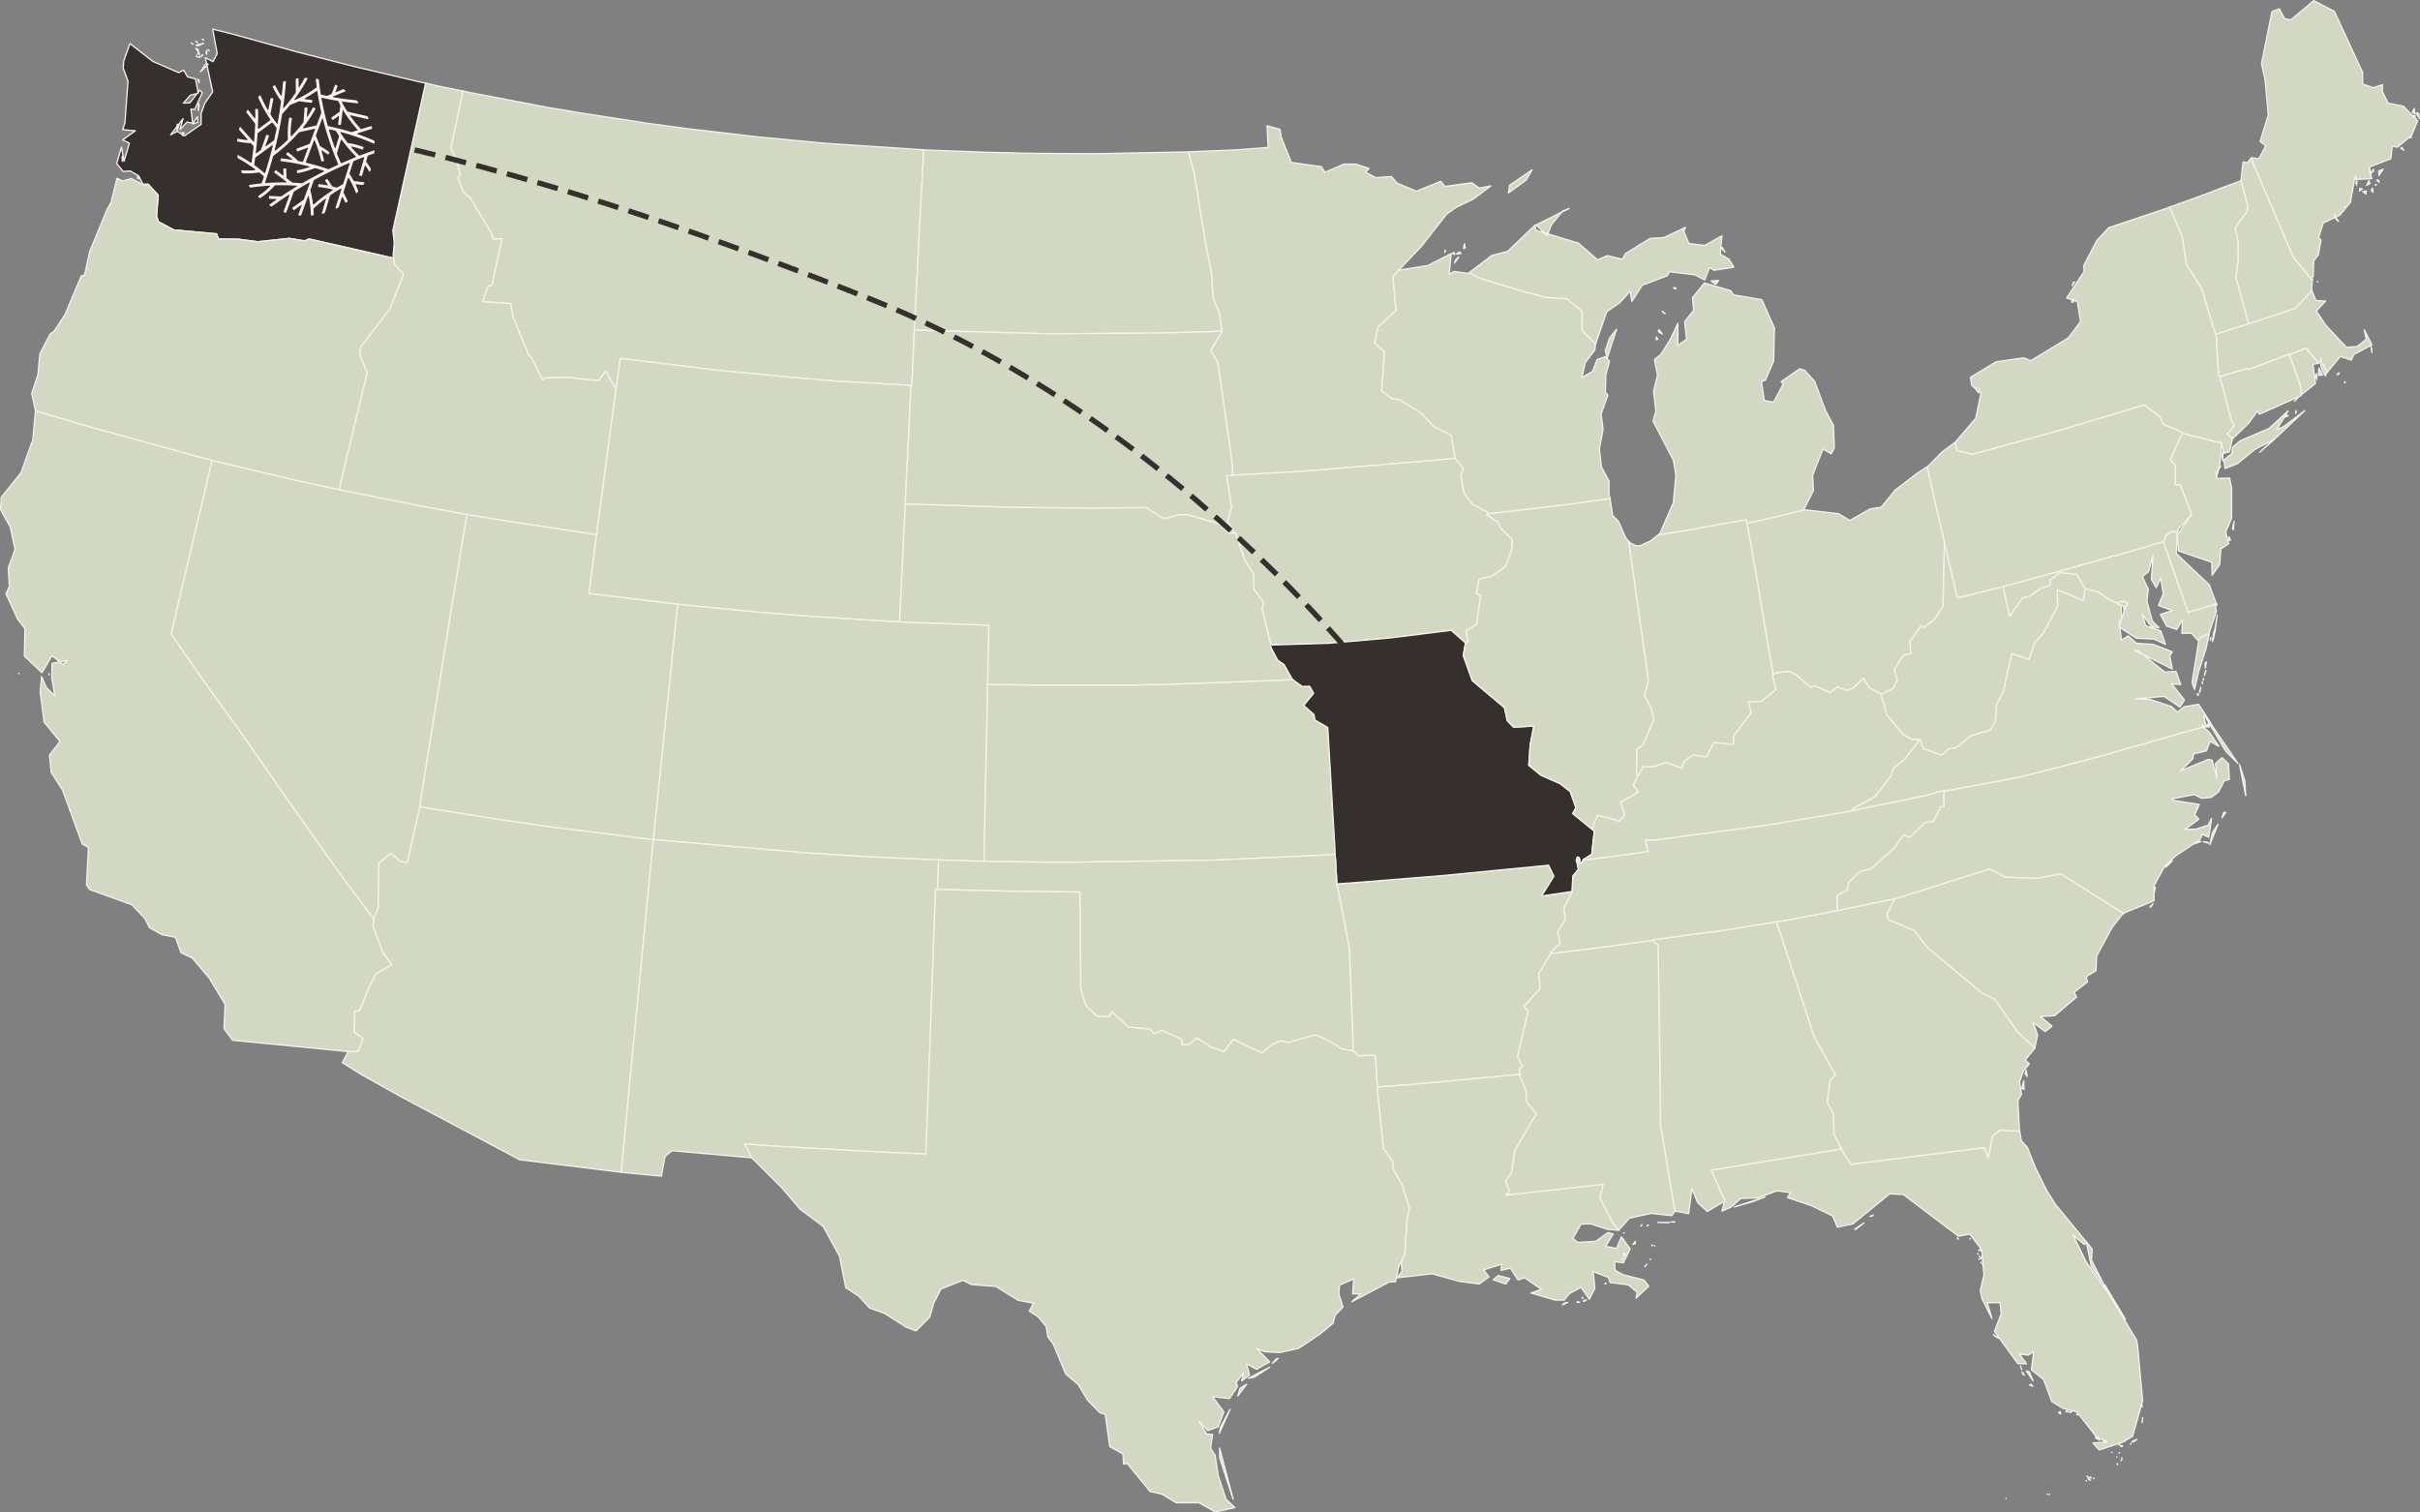
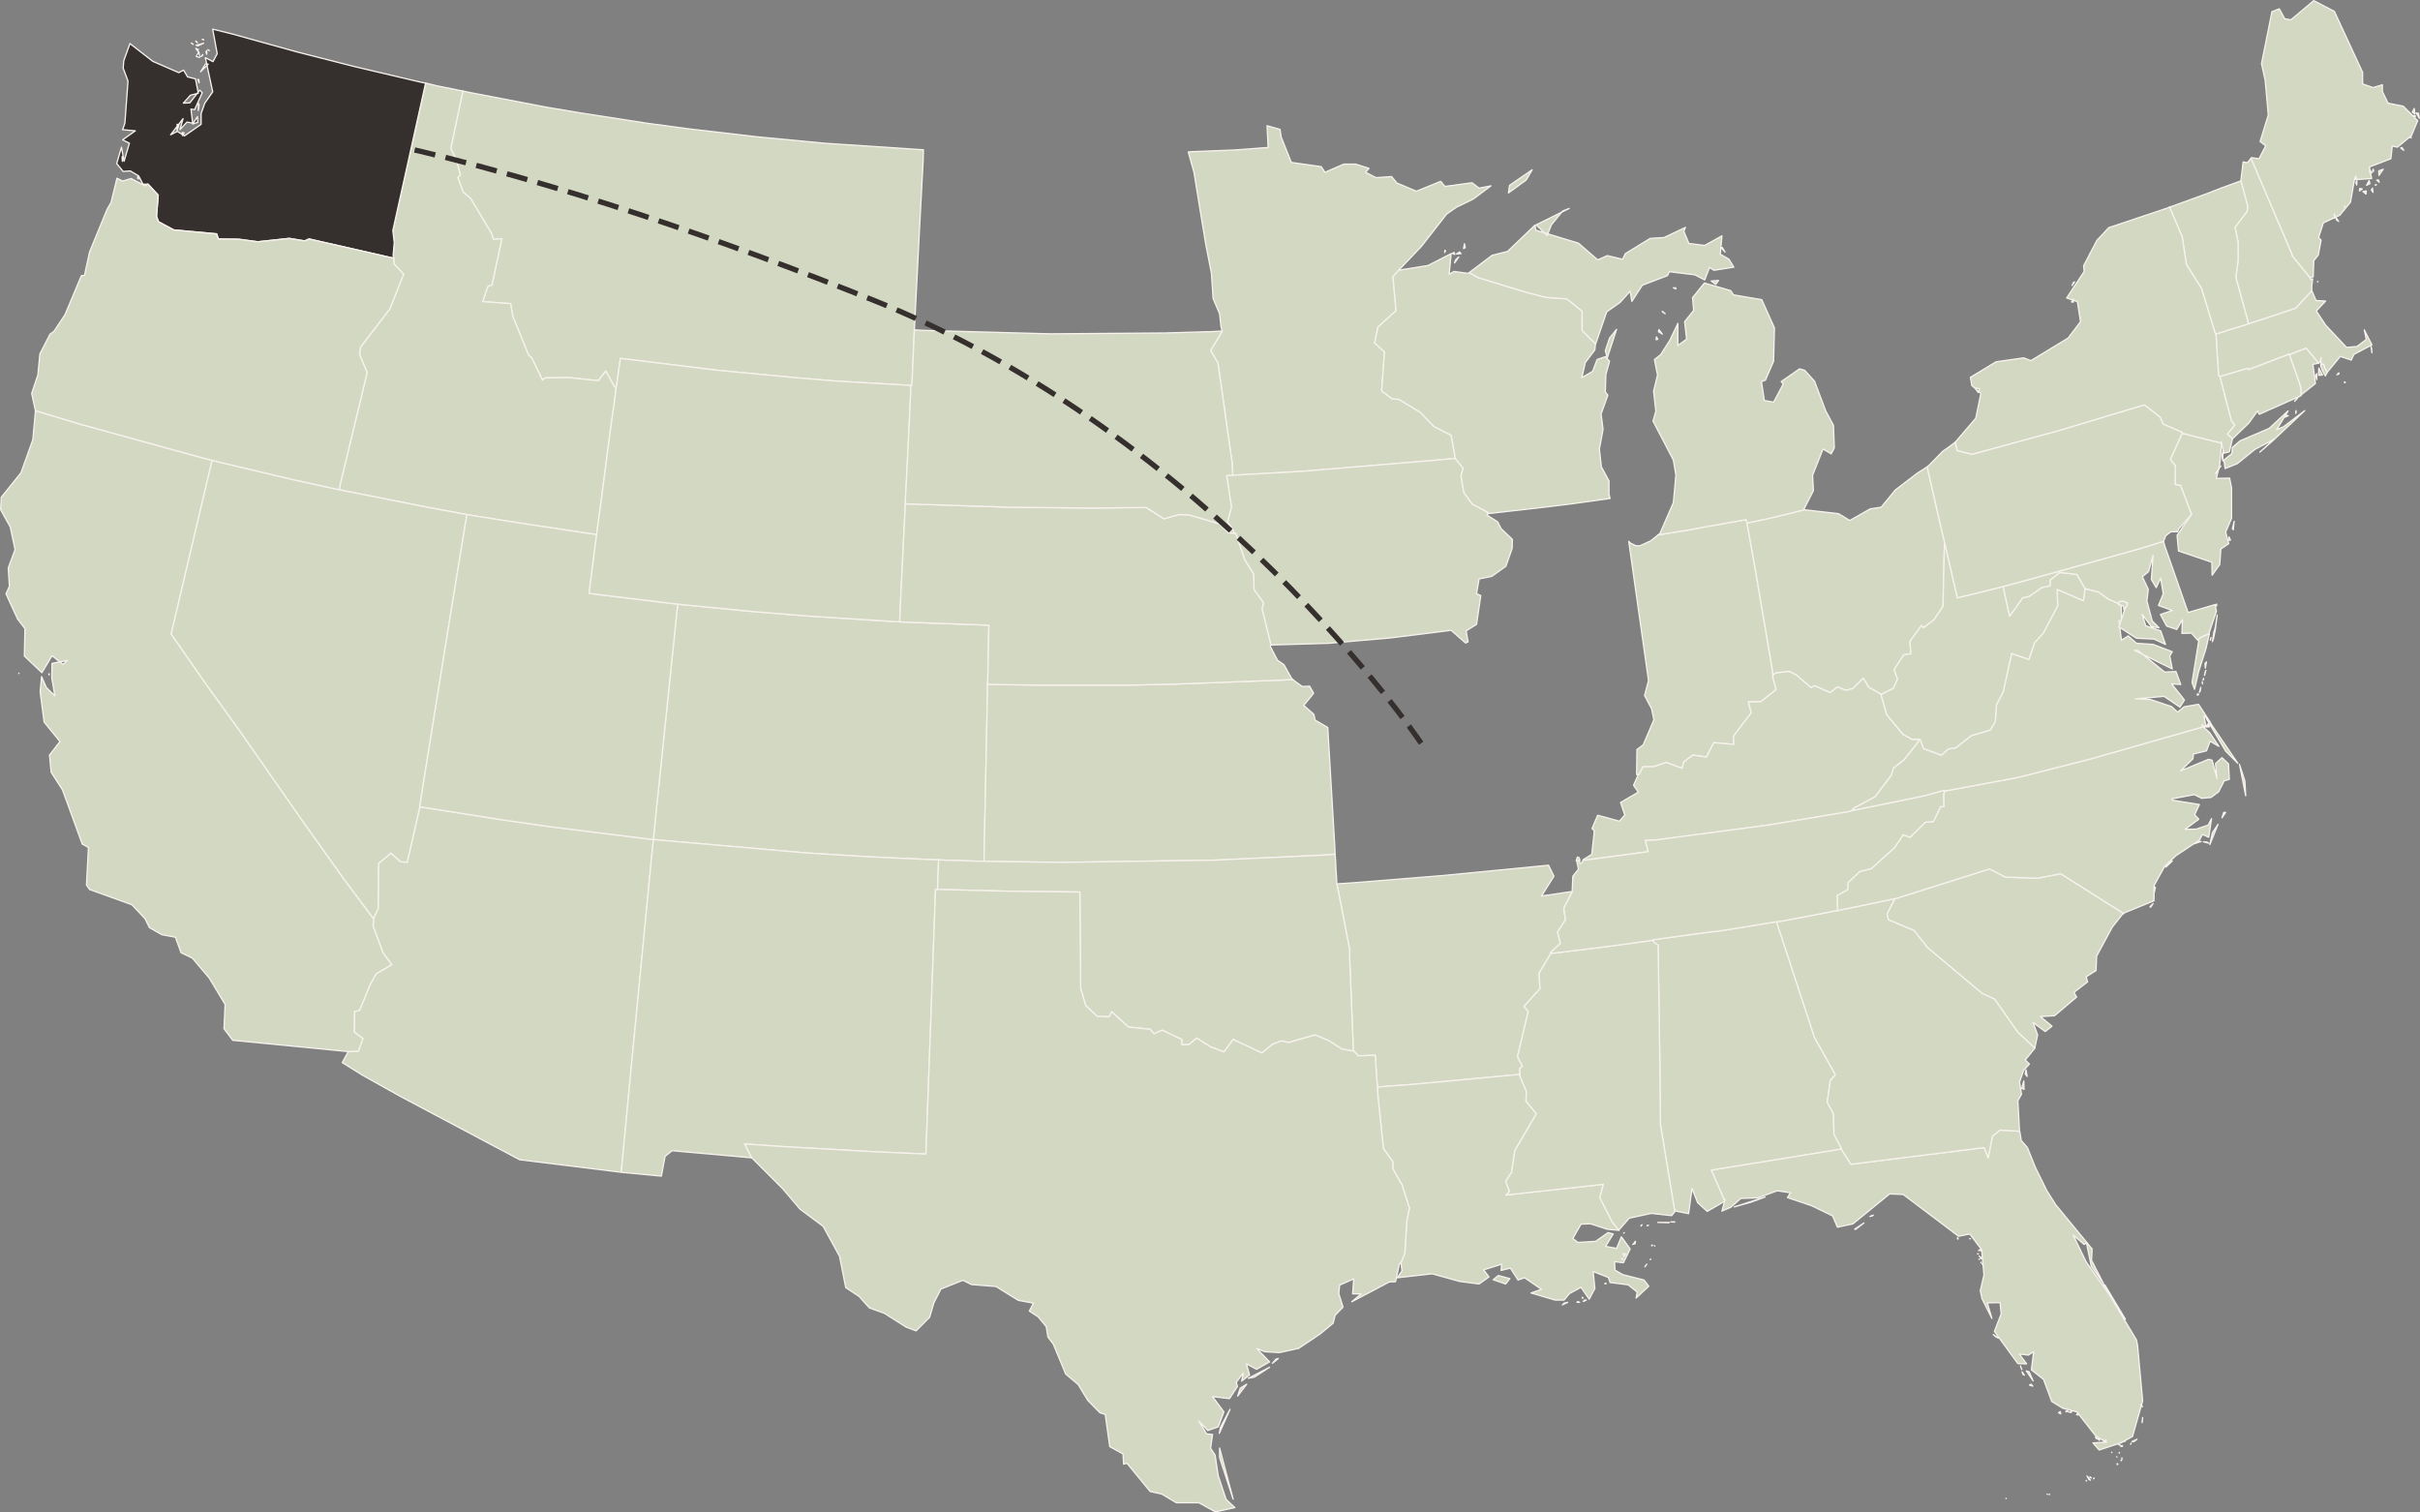
<svg xmlns="http://www.w3.org/2000/svg" width="1828.352" height="1142.712" viewBox="0 0 1828.352 1142.712">
  <rect x="0" y="0" width="1828.352" height="1142.712" fill="#808080" stroke="none" />
  <g id="Group_125" data-name="Group 125" transform="translate(6868.485 -6968.515)">
    <g id="Group_128" data-name="Group 128" transform="translate(-17808.914 7973.207)">
      <g id="Group_127" data-name="Group 127">
        <g id="Group_126" data-name="Group 126">
          <path id="Massachusetts" d="M1009.56,190.838l-.64-.427v.64Zm-6.4-5.76,1.493-.64v-.853Zm26.453-16.64-.213-2.987-.427-1.707ZM936.39,146.465l-1.493.64-12.16,3.627-4.267,1.493-4.907,1.493-1.707.64V155l.64,11.093.64,10.24.64,9.387,1.067.64,3.84-1.067,17.28-5.12.427,1.067,30.72-11.74.213.427,2.773-1.067,9.813-3.84,9.386,11.306h0l1.28-1.067.64-3.2-.214,5.12h2.133l.64,2.56,1.92,3.627h0l10.027-12.16,8.32,2.773,1.92-4.267,13.653-7.253-5.76-11.306,1.493,7.253-7.04,5.333-7.893.64-15.786-16.853-7.04-10.666,7.04-7.467-7.253-.427-2.987-7.04-.213-.427-12.16,13.226-26.88,8.96-8.747,2.773Z" transform="translate(11702.842 -906.622)" fill="#d3d8c2" stroke="#f7f2ed" stroke-linejoin="round" stroke-width="0.971" fill-rule="evenodd" />
          <path id="Minnesota" d="M558.547,84.66l4.267,15.146,8.96,54.612,4.267,21.76,1.28,19.2,4.907,11.52,1.067,9.813.853,3.2-.214.64-8.533,14.08,5.547,9.387,10.667,75.092.427,9.813,10.667-.64,42.026-2.347,104.958-8.746,10.453-1.067v-1.067l-2.987-16.426-13.013-6.613L733.9,281.35l-16.213-9.813-5.12-.427-7.893-5.973,2.133-29.439-7.467-6.827,2.56-11.947,13.653-12.373-2.347-25.6,4.906-5.547h0l16.64-17.493,18.986-24.32,7.253-5.12,12.8-6.187,13.44-10.027-8.96,1.707-5.333-4.053-20.48,2.773-3.2-3.84-18.346,7.467-14.72-6.187-4.053-4.907-11.733.853-7.893-4.053,2.56-2.987-10.026-3.2h-8.96L661.8,100.02l-2.773-4.267-22.613-3.2-7.68-19.2-.853-5.76-9.813-2.773.853,16.426L592.9,83.166l-32.213,1.28-2.133.213Z" transform="translate(11279.632 -974.521)" fill="#d3d8c2" stroke="#f7f2ed" stroke-linejoin="round" stroke-width="0.971" fill-rule="evenodd" />
          <path id="Montana" d="M658.079,97.041l-70.612-4.693-51.412-4.907-51.2-5.973L453.069,77.2,402.3,69.308l-25.386-4.267-56.746-10.88-5.973-1.28L305.018,96.4l4.053,7.893,3.2,12.16-1.92,1.707,4.053,11.093,5.547,4.693L335.738,160.4l1.493,4.48,6.4-.427-7.467,34.986-2.987.853-4.053,11.733,21.12,1.493,1.707,9.813L363.9,252.559l2.133,1.707,8.32,17.066,2.133-1.707,17.706-.213,22.4,2.347,5.547-7.253,6.613,11.946,1.28.64.213-1.28,2.987-20.906,72.959,8.96,58.239,5.547,30.719,2.56,54.826,3.2,2.773.213h.64l.213-2.987.64-14.72.853-19.413.213-4.907.427-8.533,3.413-66.985,2.773-52.052.214-8.533-4.053-.213Z" transform="translate(10975.943 -988.822)" fill="#d3d8c2" stroke="#f7f2ed" stroke-linejoin="round" stroke-width="0.971" fill-rule="evenodd" />
-           <path id="North_Dakota" data-name="North Dakota" d="M666.846,74.778l-64.426,1.28-45.013-.213L518.8,74.991l-45.226-1.707-2.347-.213-.214,8.533-2.773,52.052-3.413,66.985-.427,8.533,8.32.427,94.078,2.56,86.825-.64,36.053-1.067,7.253-.427-.853-3.2-1.067-9.813L690.1,185.5l-1.28-19.2-4.267-21.76-8.96-54.612-4.267-15.146h-4.48Z" transform="translate(11166.854 -964.639)" fill="#d3d8c2" stroke="#f7f2ed" stroke-linejoin="round" stroke-width="0.971" fill-rule="evenodd" />
          <path id="Idaho" d="M359.9,56.137,340.917,52.3l-6.186-1.5-2.773-.64L307.211,161.522l1.067,9.173-.853,9.6.427,2.133v.213l.213,4.053,7.253,7.893-10.453,26.24L282.679,249.84l-.64,5.333,5.76,13.653-20.266,84.052-.853,4.48,5.973,1.28,60.372,11.946,24.106,4.48,6.187,1.067,5.973,1.067,30.719,4.907,55.039,8.32,6.187.853.853-7.04,1.92-13.866,7.253-55.466,3.84-27.519.853-7.04-1.28-.64-6.613-11.946-5.547,7.253-22.4-2.347-17.706.213-2.133,1.707-8.32-17.066-2.133-1.707-11.946-29.226-1.707-9.813-21.12-1.493,4.053-11.733,2.987-.853,7.467-34.986-6.4.427-1.493-4.48L365.877,137.2l-5.547-4.693-4.053-11.093,1.92-1.707L355,107.55l-4.053-7.893,9.173-43.519h-.22Z" transform="translate(10930.019 -992.078)" fill="#d3d8c2" stroke="#f7f2ed" stroke-linejoin="round" stroke-width="0.971" fill-rule="evenodd" />
          <path id="Washington" d="M194.459,131.463l.213-3.627-.427.213.213,3.413ZM239.9,112.05l1.28-2.133-1.493-.213.213,2.347Zm-4.053-3.84,1.28-4.267-1.28-.427Zm15.573-6.187-.213-4.267L247.58,103.3Zm.427-8.96.64-4.267-.427-1.067-.213,5.333Zm.64-20.906-.213-2.347-.853-.213,1.067,2.56Zm6.827-14.08-1.92-.213-3.84,5.973Zm-5.333-5.76,1.067-.853.213-.64Zm-1.067.64-.64-4.267-1.92,3.627Zm-1.067-5.973-1.92-.853,1.493,2.133Zm6.4,3.627V47.838l-.64,1.067Zm1.92-2.773-.853-.64H259.1Zm-12.16-4.693-1.067-.853-.427-.213Zm7.893-.853-5.76,1.493,1.493.427Zm-4.693-.427-1.067-1.28-.213.213,1.28,1.067Zm4.48-2.56h-.853l1.067.427-.213-.427ZM213.872,148.743l7.68,8.32-1.28,16,1.493,4.053,11.52,6.187,32.426,2.987,1.28,3.84,15.36.213,14.506,1.92,23.68-2.56,11.733,1.92,3.2-1.493,59.946,13.653,4.053.853-.427-2.133.853-9.6-1.067-9.173L423.576,72.371l-3.413-.64L370.243,60,326.724,48.9,277.445,35.251l-14.72-3.627,3.413,18.56-3.2,5.973-5.76-2.987,5.547,25.813-5.973,8.533-2.773,7.893v8.107l-12.586,8.747-5.333-3.413-5.12,2.56,9.387-12.16-2.347,8.32,5.333-5.76,4.267.853L246.3,92l2.773.427,5.76-12.8-1.92-1.92-7.467,9.6-4.907.213,5.333-5.973,5.973-1.493-2.133-10.88-5.973-1.493-2.987-5.12-3.627,1.92L217.5,55.944,200.219,42.5l-4.693,13.013L195.1,61.06l3.627,9.813-2.347,31.786-1.707,4.907,9.6.853-9.6,6.827,5.12,2.56-4.053,13.653-1.92-10.666-3.627,12.373,4.907,5.973,5.333-.427,6.4,3.84,3.2,6.187h3.84Z" transform="translate(10838.4 -1014.285)" fill="#352f2e" stroke="#f7f2ed" stroke-linejoin="round" stroke-width="0.971" fill-rule="evenodd" />
          <path id="Arizona" d="M497.289,323.043l-71.892-8.96-38.613-5.547-55.039-8.747-5.547-.853v.427l-9.386,41.386-4.907-.213-7.467-6.613-9.387,7.893-.213,33.919-3.413,7.253v.853L291,389.175l7.467,20.053,6.613,8.96-11.946,7.04-4.693,8.747-7.68,18.773-3.84.853-.213,15.573,6.613,4.907-3.413,9.387-7.68.427h0l-4.48,8.32,15.36,9.6,29.013,16.213,89.6,47.573,75.945,9.387h.853l5.973-62.932,1.493-15.573,16-165.117.853-7.68-5.547-.64Z" transform="translate(10931.297 -694.086)" fill="#d3d8c2" stroke="#f7f2ed" stroke-linejoin="round" stroke-width="0.971" fill-rule="evenodd" />
          <path id="California" d="M164.166,361.154l-.213.213Zm22.826,1.067-.213-.64v.853l.213-.213ZM310.084,200.3l-8.32-2.133L210.459,173,176.54,162.76v.853l-1.92,21.12-8.96,24.96-14.933,18.56-.427,9.387,7.253,13.013,3.627,17.066-5.12,13.866.853,13.866-2.56,5.76L163.1,320.2l5.547,7.253-.427,20.693,13.226,12.586,7.68-12.8,8.32,6.613,3.2-2.987-11.52,2.133-.213,10.88,2.347,13.653-6.4-6.187-3.627-8.32-1.067,11.52,2.987,22.826L195.1,412.78l-7.893,10.24,1.28,13.013,8.533,13.226,14.933,40.959,4.693,2.56-1.493,28.373,2.347,3.413,32,11.52,9.813,10.453,3.413,6.827,9.387,5.333,10.24,1.92,4.267,11.733,8.533,4.053,12.8,15.146L319.9,611.39l-.853,18.346,6.613,8.747,87.252,8.533h0l7.68-.427L424,637.2l-6.613-4.906.213-15.573,3.84-.853,7.68-18.773,4.693-8.746,11.946-7.04-6.613-8.96L431.682,552.3l.427-5.333v-.214l-5.547-7.467L409.5,516.458l-33.066-46.506L330.35,403.82l-26.026-36.053L279.151,331.5l29.013-123.09,1.92-8.106Z" transform="translate(10790.614 -857.208)" fill="#d3d8c2" stroke="#f7f2ed" stroke-linejoin="round" stroke-width="0.971" fill-rule="evenodd" />
          <path id="Colorado" d="M627.292,287.058l.853-41.813-10.24-.427-52.052-1.92-5.12-.213-4.267-.213-63.359-4.053-42.239-3.413-52.693-5.12-5.12-.64-.64,5.547L380.9,345.937l-4.053,38.826-1.707,16.853-.427,5.547,6.613.64,107.518,9.387,47.359,2.987,47.146,2.133,6.827.213,4.267.213,8.96.213,4.267.213,13.44.427h3.413v-4.267l2.347-112.851.213-12.586v-4.053l.213-2.773Z" transform="translate(11059.423 -777.565)" fill="#d3d8c2" stroke="#f7f2ed" stroke-linejoin="round" stroke-width="0.971" fill-rule="evenodd" />
          <path id="Nevada" d="M397.723,434.77l22.186-138.024,11.306-69.119,1.28-6.827-6.187-1.067-24.106-4.48L341.83,203.307l-5.973-1.28-5.973-1.28L299.8,194.134l-53.972-12.8-5.973-1.493-1.92,8.107-29.009,123.09L234.1,347.3l26.026,36.053L306.2,449.489,339.271,496l17.066,22.826,5.547,7.467v-.64L365.3,518.4l.213-33.919,9.386-7.893,7.467,6.613,4.907.213,9.387-41.386V441.6l1.067-6.827Z" transform="translate(10860.84 -836.745)" fill="#d3d8c2" stroke="#f7f2ed" stroke-linejoin="round" stroke-width="0.971" fill-rule="evenodd" />
          <path id="New_Mexico" data-name="New Mexico" d="M602.787,342.2l.213-5.55.213-5.547.213-5.547-6.827-.213-47.146-2.133L502.1,320.223l-107.518-9.387-6.613-.64-.853,7.68-16,165.117-1.493,15.573L363.644,561.5l.853.213,29.44,2.773,2.773-14.933,5.333-4.267,59.732,5.333h.427l-5.333-10.453,27.093,1.92,67.626,3.84,42.239,1.92,7.253-200.1,1.493.213.213-5.76Z" transform="translate(11046.168 -680.599)" fill="#d3d8c2" stroke="#f7f2ed" stroke-linejoin="round" stroke-width="0.971" fill-rule="evenodd" />
          <path id="Oregon" d="M163.749,259.258l33.919,10.24,91.3,25.173,8.32,2.133,5.973,1.493,53.972,12.8,30.08,6.613,5.973,1.28.853-4.48,20.266-84.052L408.65,216.8l.64-5.333,22.186-29.013,10.453-26.24-7.253-7.893-.213-4.053v-.213l-4.053-.853-59.946-13.653-3.2,1.493-11.733-1.92-23.68,2.56-14.506-1.92-15.36-.213-1.28-3.84-32.426-2.987-11.52-6.187-1.493-4.053,1.28-16-7.68-8.32-.64.213-1.493,1.067L236.068,83.9l-6.4,1.92L225.4,83.687l-4.48,18.346-2.987,5.12-13.226,32.213-3.84,17.706-2.347.213-12.373,29.439-8.32,12.586-2.987,2.133-7.68,14.933-1.493,15.786-4.693,14.08,2.773,12.8v.213ZM241.828,84.115l-.64-1.92-.213,1.493.853.427Z" transform="translate(10803.403 -953.71)" fill="#d3d8c2" stroke="#f7f2ed" stroke-linejoin="round" stroke-width="0.971" fill-rule="evenodd" />
          <path id="Utah" d="M421.913,212.77l-55.039-8.32-30.72-4.907-5.973-1.067L328.9,205.3l-11.307,69.119L295.408,412.446l-1.067,6.827,5.547.853,55.039,8.747,38.613,5.547,71.892,8.96,5.547.64.427-5.547,1.707-16.853,4.053-38.826,11.52-111.145.64-5.547-4.267-.427-54.4-6.613L422.339,258l5.333-41.6.427-2.773-6.187-.853Z" transform="translate(10963.154 -814.422)" fill="#d3d8c2" stroke="#f7f2ed" stroke-linejoin="round" stroke-width="0.971" fill-rule="evenodd" />
          <path id="Wyoming" d="M591.722,248.9l1.707-33.279,2.133-44.8.213-5.547L593,165.066l-54.826-3.2-30.72-2.56-58.239-5.547-72.959-8.96-2.987,20.906-.213,1.28-.853,7.04-3.84,27.519L361.11,257.01l-1.92,13.866-.853,7.04-.427,2.773-5.333,41.6,8.32,1.067,54.4,6.613,4.267.427,5.12.64,52.692,5.12,42.239,3.413,63.359,4.053,4.266.213.214-5.547,1.067-22.4,1.92-39.039.853-16.64.214-5.547.213-5.76Z" transform="translate(11032.914 -878.718)" fill="#d3d8c2" stroke="#f7f2ed" stroke-linejoin="round" stroke-width="0.971" fill-rule="evenodd" />
          <path id="Arkansas" d="M787.306,338.869l-23.04,3.413,9.386-14.933-4.053-8.32-81.279,7.893-68.692,5.547-10.026.64,1.28,5.973,8.32,43.093.214,9.6,2.347,58.026.213,9.6.64.213,3.2,3.413,12.8-.427,1.28,18.773.427,5.333,6.613-.64,20.266-1.493,80.425-7.467h.427l-.213-4.693,2.133-1.493-3.84-7.253,8.107-34.133-3.2-3.84,12.16-13.44-.853-11.52,8.96-14.933v-.213l-.427-.427,7.68-7.04-2.133-8.533L782.4,360.2l-1.28-8.747,6.4-12.373v-.213h-.214Z" transform="translate(11340.788 -670.019)" fill="#d3d8c2" stroke="#f7f2ed" stroke-linejoin="round" stroke-width="0.971" fill-rule="evenodd" />
          <path id="Iowa" d="M769.078,219.907l-11.733-6.187-6.4-8.746-2.133-12.586,1.707-5.76-6.187-7.467h0l-10.453,1.067L628.92,188.974l-42.026,2.347-10.667.64-4.48.213,3.627,23.68-2.987,11.306,4.693,7.04v1.493l1.493.213L585.4,255.96l6.613,10.453.427,11.946,7.253,10.027-1.28,4.267,6.613,26.88v.64h0l43.732-1.28,46.719-4.053,45.866-5.76,10.453,9.173.427.427,1.92-.853-1.493-8.32,7.893-4.907,3.2-21.76-3.2-1.493,1.92-11.093,9.6-1.92,10.667-7.68,4.693-13.44.213-6.827L779.1,232.28l-2.56-5.12-8.107-5.12.427-1.067.214-1.067Z" transform="translate(11295.443 -837.559)" fill="#d3d8c2" stroke="#f7f2ed" stroke-linejoin="round" stroke-width="0.971" fill-rule="evenodd" />
          <path id="Kansas" d="M753.326,381.666l-5.333-90.238-9.6-5.547-.853-4.267-7.68-6.827,7.467-9.173-2.987-5.333-5.547.213-5.12-3.627-2.133-1.707-7.253.427-78.719,2.987-36.053.853H527.837l-28.8-.427-8.107-.213v4.053l-.213,12.586L488.37,388.277v4.267l9.173.213,49.492.64,115.838-1.707,82.559-3.84,8.107-.64-.213-5.547Z" transform="translate(11195.571 -746.522)" fill="#d3d8c2" stroke="#f7f2ed" stroke-linejoin="round" stroke-width="0.971" fill-rule="evenodd" />
-           <path id="Missouri" d="M733.777,247.445l-10.453-9.173-45.866,5.76-46.719,4.053-43.733,1.28h0l-.213,1.28,5.333,10.24,4.907,3.413,5.76,10.24.853.853,2.133,1.707,5.12,3.627,5.547-.213,2.987,5.333-7.467,9.173,7.68,6.827.853,4.267,9.6,5.547,5.333,90.238.213,5.547.427,5.547.213,5.547.427,5.76.213,5.547,10.026-.64,68.692-5.547,81.279-7.893,4.053,8.32-9.386,14.933,23.04-3.413h.213v-1.7l.427-9.813,4.267-5.333-1.28-5.973-.213-.213-.213-.213.853-2.773,1.28.427.64,1.707-.214.64v1.92l.853.213,1.707-2.133v-.213l.214-.64,5.547-3.413.853-.427,1.92-17.493-.427-.853-.64-.213L815.27,376.731l2.347-4.48-4.267-12.16-7.68-5.973-14.506-6.4-9.173-7.466,1.067-15.36,2.773-14.293-15.36.853-4.693-4.907-2.133-9.813-24.32-20.48L732.5,257.258l1.707-9.387h0l-.427-.427Z" transform="translate(11313.465 -766.753)" fill="#352f2e" stroke="#f7f2ed" stroke-linejoin="round" stroke-width="0.971" fill-rule="evenodd" />
          <path id="Nebraska" d="M707.664,216.547l-6.613-6.613L677.8,203.108l-7.467-.213-11.307,3.2-13.44-8.533-42.026.427-61.226-.64L470.015,195l-6.4-.213-.213,5.547-.853,16.64-1.92,39.039-1.067,22.4-.213,5.547,5.12.213,52.052,1.92,10.24.427-.853,41.813-.213,2.773,8.106.213,28.8.427H634.28l36.053-.853,78.719-2.987,7.253-.427-.853-.853-5.76-10.24-4.907-3.413-5.333-10.24.214-1.28v-.64l-6.613-26.88,1.28-4.267L727.08,259.64l-.427-11.947L720.04,237.24l-6.827-20.053-1.493-.213-4.053-.427Z" transform="translate(11160.807 -818.841)" fill="#d3d8c2" stroke="#f7f2ed" stroke-linejoin="round" stroke-width="0.971" fill-rule="evenodd" />
          <path id="Oklahoma" d="M773.79,332.1l-.427-5.76-.213-5.547-.427-5.547-8.107.64-82.559,3.84-115.837,1.7-49.492-.64-9.173-.213h-3.413l-13.44-.427-4.267-.213-8.96-.213-4.267-.213-.214,5.547-.213,5.547-.213,5.547-.214,5.76h1.28l51.626,1.28,54.612.64.64,72.959,3.84,12.8,8.533,8.107,9.173.427,1.92-3.84,12.586,11.52,16.427,1.707,2.987,3.413,5.973-2.773,14.933,7.04v4.053l5.547-.213,5.76-4.907,10.666,6.827,10.026,3.627,6.827-9.387,21.76,10.24,8.107-6.613,6.613-2.56,5.333,1.28,20.053-5.76,10.667,4.48,9.6,6.187,8.32,1.493h.213l-.213-9.6-2.347-58.026-.213-9.6-8.32-43.093L774,337.642l-.214-5.547Z" transform="translate(11176.387 -674.554)" fill="#d3d8c2" stroke="#f7f2ed" stroke-linejoin="round" stroke-width="0.971" fill-rule="evenodd" />
          <path id="South_Dakota" data-name="South Dakota" d="M693.393,136.277l-36.053,1.067-86.825.64-94.078-2.56-8.32-.427-.217,4.9-.853,19.413-.64,14.72-.213,2.987h-.64l-.213,5.547-2.133,44.8L461.5,260.648l-.213,5.76,6.4.213,72.319,2.347,61.226.64,42.026-.427,13.44,8.533,11.307-3.2,7.467.213,23.253,6.827,6.613,6.613,4.053.427V287.1l-4.693-7.04,2.987-11.306-3.627-23.68,4.48-.213-.427-9.813-10.666-75.092L691.9,150.57l8.533-14.08.213-.64-7.253.427Z" transform="translate(11163.133 -890.461)" fill="#d3d8c2" stroke="#f7f2ed" stroke-linejoin="round" stroke-width="0.971" fill-rule="evenodd" />
          <path id="Louisiana" d="M767.364,563.11l-2.773.64-1.28,1.28,4.053-1.92Zm8.96,0-1.493-.64-.427.64Zm5.12-1.707H779.95l-.853,1.067Zm-2.56-1.493-.427-.64-.213.64ZM795.95,548.6l-.64.427h1.067Zm29.866-12.586,1.28-1.707-1.493,1.92.213-.214Zm4.267-5.547-.427.214v.213ZM720.431,549.244l3.2-4.053-8.747-2.347-3.84,3.2,9.386,3.2Zm88.532-18.56-.853-.853-.213.427,1.067.427Zm2.347-3.84-2.133-.64.64,2.133Zm17.493-3.626Zm4.267-2.773-.213-.213.213.427Zm-1.707-.427-.427-.214-.213.64.64-.427Zm-14.933-.64,1.92-.64v-.64Zm1.067-1.067,1.067-1.067-.214-.214-.853,1.28Zm-7.467-7.893-.427.427h.214ZM731.311,390.953h-.427l-80.425,7.467-20.266,1.493-6.613.64.214,5.12,4.267,41.173,7.04,9.813.214,5.76,6.827,11.946,5.547,17.493-1.92,9.813-1.493,24.32-3.2,7.893h.427l.64,5.547-3.627,5.12,26.453-2.987,20.693,5.76,14.72,1.92,7.467-5.333-4.053-5.333,13.653-4.267L717.018,539l7.04-1.707,5.76,8.96,4.906-1.707,12.8,8.746-7.893,2.773,18.133,5.333h6.827l4.053-4.907,8.747-4.693,6.187,8.96,4.267-8.107-1.28-12.8,11.52,4.48,1.28,3.84,13.653,1.707,6.827,5.547-.853,4.48,9.6-8.96-3.627-4.693-16-4.053-5.973-3.413-.213-6.4,6.613.853,5.12-10.453-6.613-9.173-3.627,8.746-8.32-1.493,5.76-9.387-3.84-1.067-9.386,6.613-13.44.853L771.2,514.9l6.187-10.88,7.253-.213,12.373,4.053,8.96.853h0l-4.906-6.187-9.386-18.346,2.56-10.24-73.6,8.107,2.773-2.773-2.987-7.68,4.48-6.613,2.56-16.64,16.213-27.733-7.893-9.6.427-7.04-4.907-11.52v-1.493Z" transform="translate(11357.53 -583.865)" fill="#d3d8c2" stroke="#f7f2ed" stroke-linejoin="round" stroke-width="0.971" fill-rule="evenodd" />
          <path id="Texas" d="M775.121,788.071l-10.24-38.613v7.253l10.24,31.359Zm-2.347-67.839-7.253,13.653-.853,4.48Zm5.76-10.026,6.827-8.96-4.906,2.987Zm24.106-21.76-16,8.32,4.48-.853Zm2.133-2.987,4.48-3.627-1.707.427ZM551.765,327.492l-1.493-.213-7.253,200.1-42.239-1.92-67.626-3.84-27.093-1.92,5.333,10.453.213.214,23.04,23.04,13.226,15.573,17.493,13.013L477.739,604.6l4.693,23.68,10.026,6.613,7.893,8.746,11.306,4.053,16.426,10.453,7.467,2.773,10.24-10.24,3.2-10.88,5.333-10.453,16.64-6.613,6.4,3.2,18.56,1.493,16.853,10.453,11.52,2.133-3.2,5.973,6.613,4.266,6.187,7.467,1.28,7.893,4.053,5.333,9.386,22.613,9.385,7.9,7.253,11.946,9.173,9.386,4.053,1.28,3.413,24.32,10.026,5.547.427,7.68,2.56-.64,17.5,21.333,8.747,1.92,11.093,6.613h17.066l12.373,6.827,14.72-3.2-6.613-6.187-5.973-17.92-2.347-15.573-3.413-5.12,1.493-10.453-4.48-.427-5.973-9.813,6.827,7.253,7.893-2.773,4.267-11.306-8.533-11.52,12.8,1.493,5.973-9.173-.853-3.2,5.333-7.04-1.28,6.187,5.973-4.693-2.347-8.32,7.68,4.053,9.813-5.547-9.6-10.026,5.973,2.347,11.093.64,14.506-3.2,16.213-10.88,9.813-8.107,1.493-5.973,5.973-6.187-3.2-10.24.64-6.4,10.667-4.693-.853,11.307h6.4l-7.04,5.973L893.09,624.02l4.693-.213,2.987-13.653h.853l3.2-7.893,1.493-24.32,1.92-9.813-5.547-17.493-6.827-11.946-.214-5.76-7.04-9.813-4.267-41.173-.214-5.12-.427-5.333-1.28-18.773-12.8.427-3.2-3.413-.64-.213h-.213l-8.32-1.493-9.6-6.187-10.666-4.48-20.053,5.76-5.333-1.28-6.613,2.56-8.107,6.613-21.76-10.24-6.827,9.387-10.026-3.627L747.6,439.7l-5.76,4.907-5.547.213v-4.05l-14.933-7.04-5.973,2.773L712.4,433.09l-16.426-1.707-12.587-11.52-1.92,3.84-9.173-.427-8.533-8.107-3.84-12.8-.64-72.959-54.612-.64-51.626-1.28h-1.28Z" transform="translate(11096.977 -660.137)" fill="#d3d8c2" stroke="#f7f2ed" stroke-linejoin="round" stroke-width="0.971" fill-rule="evenodd" />
          <path id="Connecticut" d="M965.481,143.345l-30.719,11.733-.427-1.067-17.28,5.12-3.84,1.067.427,2.133,8.107,31.36,2.56,3.2-5.547,6.827,3.84,3.627h0L934.975,195.4l6.613-9.173,1.28,2.56,31.146-13.866.64-.64-.213-5.12-1.28-4.48-6.613-18.56-.853-2.347-.213-.427Z" transform="translate(11704.47 -880.461)" fill="#d3d8c2" stroke="#f7f2ed" stroke-linejoin="round" stroke-width="0.971" fill-rule="evenodd" />
          <path id="New_Hampshire" data-name="New Hampshire" d="M930.52,75.983,927.747,79.4l-3.2-.64L922.84,92.84v.213l5.12,19.2-.427,3.84-9.173,12.16,2.347,11.093v13.866L919,166.008l9.6,34.986h0l8.747-2.773,26.88-8.96,12.16-13.226h0v-3.413l.64-5.547-1.493.64-.213-1.28-13.44-16.426-.427-1.493L930.52,75.983Z" transform="translate(11710.632 -961.151)" fill="#d3d8c2" stroke="#f7f2ed" stroke-linejoin="round" stroke-width="0.971" fill-rule="evenodd" />
          <path id="Rhode_Island" data-name="Rhode Island" d="M957.786,164.986l-.213-4.48-.64,1.707.854,2.773Zm4.267-3.413-2.773-5.333-.214,5.547,2.987-.213Zm-1.28-6.613,1.493,3.84,1.92,3.413,1.28-2.56-1.92-3.627-.64-2.56h-2.133Zm-23.679-8.746.853,2.347,6.613,18.56,1.28,4.48.213,5.12.427-.64,10.24-8.107-1.92-14.506,4.267-.853h0l-9.386-11.306-9.813,3.84-2.773,1.067Z" transform="translate(11733.07 -882.904)" fill="#d3d8c2" stroke="#f7f2ed" stroke-linejoin="round" stroke-width="0.971" fill-rule="evenodd" />
          <path id="Vermont" d="M955.574,191.693l-9.6-34.986,1.707-12.8V130.041l-2.347-11.093,9.173-12.16.427-3.84-5.12-19.2-2.773,1.067-11.733,4.267-11.52,4.48-26.453,9.6-1.493.427,9.6,22.4,3.2,21.12,11.307,17.706L930.614,199.8l.427-.213,1.707-.64,4.906-1.493,4.267-1.493,12.16-3.627,1.493-.64h0Z" transform="translate(11683.658 -951.849)" fill="#d3d8c2" stroke="#f7f2ed" stroke-linejoin="round" stroke-width="0.971" fill-rule="evenodd" />
          <path id="Alabama" d="M718.429,352.521l.853,1.707,2.987,1.92,1.28,87.465.427,48,10.88,65.706.853-.213,9.6,1.92,2.56-18.986,4.267,10.667,7.253,6.613,13.866-8.106-1.493-1.28.427.213-9.6-21.973,92.158-14.933,6.187-1.067v-.213l-5.76-10.88-.427-15.573-4.693-8.533,2.347-16.64,3.84-4.267-15.786-28.159-28.586-87.038-.214-.427-6.4,1.067-34.133,5.547-17.066,2.133-35.84,4.909.214.427Z" transform="translate(11470.89 -646.765)" fill="#d3d8c2" stroke="#f7f2ed" stroke-linejoin="round" stroke-width="0.971" fill-rule="evenodd" />
          <path id="Florida" d="M993.974,685.269h-.427l.213.213Zm-1.92-.213v.213h.213Zm.427-.214Zm-29.013,3.2Zm-.427.213ZM963.254,688.042Zm-2.133.213h-.213v.214Zm60.586-13.44h-.214l.214.427Zm5.76-1.493V672.9l-.427.64.427-.214Zm-2.133-.427-.853-.853-.213.214,1.067.64Zm-.64,1.707-2.56-3.2,1.493,2.773Zm20.266-12.586v.853l.427-.427Zm2.987-2.133.64-1.067-.853.853.213.213Zm.64-2.133h-.213v.214Zm-3.84-.64-.213-.213Zm1.92-3.2-.213-.214v.427l.213-.214Zm-5.76-.214-.213-.213Zm7.253-4.906-.427.213.64.214Zm.853,0-.427-.427.213.64.213-.213Zm-1.493-.427-.214-.213v.427l.214-.213Zm7.893-1.493v-.213l-.427.853Zm-8.96.853h-.427l.427.214Zm4.48-2.56h-.64l-.213.213ZM1052.64,644.1Zm-17.92.853v-.427l-.214.427Zm1.92-.64H1036l.64,1.28Zm-5.12.214v-1.28l-1.067.213Zm-2.987-2.133,1.066,1.067v-.427Zm31.359,1.28-3.84,1.707,1.28.213Zm-29.866-1.92h-1.28v.427Zm33.706-10.667.213-1.067.214-2.773Zm.213-11.947-.853-2.133-.427.853Zm-49.279,5.333-.427.64,1.067.214-.64-.853Zm-4.053-1.92-1.92.64,1.493.213Zm-4.267.427v-.64l-.213.213Zm-4.48-.213-1.28.853,1.707.853-.427-1.707Zm5.973.213-.213-.64-1.067-.213ZM979.9,602.07l-1.28.64,2.56.853-1.28-1.493Zm-5.12-6.827-1.707-2.56.64,1.92,1.067.64Zm6.613,4.267-2.987-6.827-2.133-.64Zm-8.533-8.533-.64-1.707-.427-1.067,1.067,2.773ZM955.149,567.3l-3.84-2.773,1.493,1.493Zm96-14.293-15.573-26.026h-.853L1051.15,553Zm-107.732-41.6-.64-.213.64.427v-.213Zm-1.28-1.493-.213.213.213.213v-.427Zm-1.493-2.133v-.213l-.213.213Zm.853-.853.64.427v-.427Zm1.28-.853-.853.213h.214l.64-.213Zm-1.493-.213-.64-.64.214.213.427.427Zm-1.493-2.347h-.427l.64.213Zm1.493-2.56h-.853l-.213.213,1.067-.213Zm.853.427-1.067-1.067.427.213.64.853Zm-8.107-9.173L933.6,492v.213Zm-9.173,0-.64-.853.213,1.067.427-.213Zm-77.652-7.04,6.4-4.907-7.04,4.693.64.213Zm12.8-10.24.64-.64-2.56,1.067,1.92-.427ZM778.94,460.636,755.685,468.1l12.8-3.627Zm57.812-36.266-6.187,1.067L738.407,440.37l9.6,21.973.64.213L746.3,471.3l6.827-2.987,7.467-6.613,12.8-.427,14.72-5.333,10.026,1.493-2.347,3.627,18.346,6.187,15.786,7.68,3.627,8.533,11.733-2.56,27.733-22.613,10.24.427,41.813,31.573,8.533-1.707,8.96,11.947,1.707,18.986L941.5,531.458l1.28,5.973,7.467,14.933-3.413-11.733,9.6-.213.853,8.533-5.12,13.226,17.706,24.32,6.613.213-5.547-7.467,6.827.853,4.053-2.56-1.707,13.653,9.173,7.253,6.187,16.64,8.32,5.12,10.667,2.773,14.72,18.773,7.68,4.053-10.24.64,4.693,5.333,16.853-5.547,8.32-4.693,7.68-26.879-3.84-41.813-.854-4.267-20.479-34.133-17.5-24.742-9.813-20.266,8.32,7.04,1.707-1.28,3.627,17.706,9.386,13.44-9.173-17.92.427-8.533-27.519-33.493-6.613-10.453-8.747-17.706L977.121,423.3l-4.693-5.333-1.067-6.827-.213-.213-14.72-.853-5.76,4.48-3.2,16.426-2.987-7.68L843.79,435.886l-7.253-11.307.213-.213Z" transform="translate(11495.074 -560.962)" fill="#d3d8c2" stroke="#f7f2ed" stroke-linejoin="round" stroke-width="0.971" fill-rule="evenodd" />
          <path id="Georgia" d="M947.82,474.693l-.214-6.4-1.493,5.547Zm2.347-9.813-.853-4.907-.64,2.987Zm-99.838-134.4-2.773.64-8.107,1.707-29.866,6.187-2.773.64-2.987.427-16.64,3.2-4.48.853-18.133,3.413-3.84.427.213.427,28.586,87.038L805.316,463.6l-3.84,4.267-2.347,16.64,4.693,8.533.427,15.573,5.76,10.88v.213l-.213.213,7.253,11.307L917.74,518.639l2.987,7.68,3.2-16.426,5.76-4.48,14.72.853h0l-1.28-23.04,2.773-4.907-1.493-9.173,2.987-8.747,4.48-4.907-3.2-2.987,7.467-9.173h-.214l-12.8-11.947-17.493-24.96-9.6-4.48-41.173-34.559-10.026-12.8-19.413-8.107-1.067-4.267,5.973-11.733h0Z" transform="translate(11521.815 -656.3)" fill="#d3d8c2" stroke="#f7f2ed" stroke-linejoin="round" stroke-width="0.971" fill-rule="evenodd" />
          <path id="Mississippi" d="M775.591,560.1l-1.067.213v.213l1.067-.427Zm19.84-2.56h-2.987l2.773.213.213-.213Zm-24.746,2.133-.853.853.213.213.64-1.067Zm20.053-1.707h-8.107s5.653.213,7.68.213S790.738,557.966,790.738,557.966Zm-88.958-203.3v.213l-8.96,14.933.853,11.52-12.16,13.44,3.2,3.84-8.107,34.133,3.84,7.253-2.133,1.493.213,4.693v1.493l4.907,11.52-.427,7.04,7.893,9.6L674.686,503.57l-2.56,16.64-4.48,6.613,2.987,7.68-2.773,2.773,73.6-8.107L738.9,539.4l9.386,18.346,4.906,6.187v-.213l7.893-8.96,16.64-3.627,15.36,1.707,2.347-2.987v-.213l-10.88-65.706-.427-48-1.28-87.465-2.987-1.92-.858-1.7h-.427l-10.667,1.493-18.773,2.56-42.666,5.333-4.693.427Z" transform="translate(11410.315 -639.093)" fill="#d3d8c2" stroke="#f7f2ed" stroke-linejoin="round" stroke-width="0.971" fill-rule="evenodd" />
          <path id="South_Carolina" data-name="South Carolina" d="M804.751,342.69h0l-5.973,11.733,1.067,4.267,19.413,8.107,10.026,12.8,41.173,34.559,9.6,4.48L897.55,443.6l12.8,11.947h0l2.133-9.813-3.413-9.387,9.173,6.827,5.12-4.053-8.747-7.253,10.667-.64,16.64-14.08L940,413.515l10.24-7.893-1.067-3.84,7.467-4.693.427-10.88L968.8,364.45l7.893-10.027.853-.427-47.573-30.08-17.7,3.414-24.106-.853-11.947-6.187-70.825,22.4h-.64Z" transform="translate(11567.392 -668.508)" fill="#d3d8c2" stroke="#f7f2ed" stroke-linejoin="round" stroke-width="0.971" fill-rule="evenodd" />
-           <path id="Illinois" d="M671.433,204.463l-.427,1.067,8.107,5.12,2.56,5.12,8.533,8.107-.213,6.827-4.693,13.44-10.667,7.68-9.6,1.92-1.92,11.093,3.2,1.493-3.2,21.76L655.22,293l1.493,8.32-1.92.853h0l-1.707,9.386,6.827,18.986,24.32,20.48,2.133,9.813,4.693,4.907,15.36-.853-2.773,14.293-1.067,15.36,9.173,7.466,14.506,6.4,7.68,5.973,4.267,12.16-2.347,4.48L751,443.393l.64.213-1.28-1.28,4.267-10.026,16.426,4.48,4.053-4.693-3.2-9.387,13.44-7.893-3.627-5.12,3.2-7.253v-.64l-.853-.213.213-18.986,4.693-3.413,8.107-18.986-1.707-8.32-5.333-10.026,2.987-11.307L778.1,225.37l-2.133-2.347-5.547-12.586-4.48-4.693-1.92-12.373v-.427L735.219,197l-17.28,2.133-46.506,5.333h0Z" transform="translate(11392.875 -821.05)" fill="#d3d8c2" stroke="#f7f2ed" stroke-linejoin="round" stroke-width="0.971" fill-rule="evenodd" />
          <path id="Indiana" d="M798.711,200.224l-32.639,5.76-7.467,1.493-26.453,4.267-5.547,4.48-8.32,3.84-3.2-.213-3.84-1.92-1.28-1.28L724.9,321.822l-2.987,11.306,5.333,10.026,1.707,8.32-8.107,18.986-4.693,3.413-.213,18.986.853.213.853-.213,3.2-5.973h7.893l9.6-3.2,11.947,4.48,1.28-4.907,6.827-5.12,10.24,1.493,5.547-10.88,15.146,1.28-.213-6.187,13.44-17.706-2.133-8.107,9.386-.213,11.52-9.173L818.55,318.2l.427-.427-.427-3.627-12.8-75.519-5.76-32.213L799.35,203l-.64-2.773Z" transform="translate(11461.008 -812.329)" fill="#d3d8c2" stroke="#f7f2ed" stroke-linejoin="round" stroke-width="0.971" fill-rule="evenodd" />
          <path id="Kentucky" d="M694.686,394.851l-.64-1.707-1.28-.427-.853,2.773.213.213,2.347-.213.213-.64ZM840.6,255.333l-.427.427,2.773,10.453-11.52,9.173-9.386.213,2.133,8.107-13.44,17.706.214,6.187-15.146-1.28-5.547,10.88-10.24-1.493-6.827,5.12-1.28,4.907-11.947-4.48-9.6,3.2h-7.893l-3.2,5.973-.853.213v.64l-3.2,7.253,3.627,5.12-13.44,7.893,3.2,9.387-4.053,4.693-16.426-4.48-4.267,10.026,1.28,1.28.427.853-1.92,17.493-.853.427-5.547,3.413-.213.64,6.187-.853,43.093-5.76-2.133-8.533,7.253-.213,86.825-11.52,61.012-10.24.853-.64,1.493-1.707,16-8.533,12.373-16.213,1.707-5.547,8.107-6.4,10.24-13.013,1.493-2.133-.64-.213h-5.333l-6.827-3.84-12.16-14.72L922.3,270.266v-.427l-.427-.427-8.96-5.12-4.053-6.827-8.107,7.893-5.12,1.28-6.4-2.56-5.547,4.267-11.52-5.12-2.987,1.28-10.88-9.386-5.547-2.773-10.453,1.28-1.707,1.707Z" transform="translate(11439.383 -749.894)" fill="#d3d8c2" stroke="#f7f2ed" stroke-linejoin="round" stroke-width="0.971" fill-rule="evenodd" />
          <path id="North_Carolina" data-name="North Carolina" d="M1020.31,406.058l-2.347,2.347.427.427,1.92-2.773Zm1.707-12.373-1.067,1.707.427,1.707.64-3.413Zm12.8-19.84-3.2,2.133-1.707,2.56,4.906-4.693Zm27.52-13.44-1.28-.853-2.773-.213,4.053,1.067Zm-5.76-1.28h-1.92l-3.2,1.707Zm6.613,2.347,6.187-15.36-4.267,6.4Zm9.173-20.266,2.773-4.053h-1.493Zm17.92-16.64-4.693-23.68,4.053,12.373Zm-26.026-53.972-.427.213-.64.213h.213l11.733,19.84,9.173,9.173-20.053-29.44h0Zm-3.84,1.28-1.707.427h0l.427.213h3.627l-.427-1.28h0l-.64.213h-.64v.427l-.427.213-.213-.213h0ZM863.09,320.513l-1.067,3.2.214,9.173-2.347-.213-5.547,11.307-6.187.64-11.52,11.307-5.12-1.92L824.9,363.82,807.41,379.606l-8.533,2.133-8.96,8.32-.427,5.547-7.893,4.267.213,9.386v2.133l2.773-.64,29.866-6.187,8.107-1.707,2.773-.64h.64l70.825-22.4L908.74,386l24.106.853,17.706-3.413,47.573,30.08.853-.64,21.973-8.96.213-11.733,7.893-14.293,8.533-8.107,17.706-11.733,2.347-4.267,4.693,2.133,2.133-14.08-2.56,4.907-8.96,2.987-8.533.213,10.453-7.68-3.2-3.413,3.627-7.68-20.053-3.2-.853-1.067,17.066-3.2,5.547,2.773,7.04-.64,5.76-4.267,4.267-8.32,3.84-1.067-.64-11.733-4.906-4.693-4.906,4.48,1.067,11.306-3.627-13.866-2.773-.64-21.12,8.747,9.386-9.173.427-3.627,9.813-2.347,2.773-7.253,6.613,3.84-7.04-10.453-4.906-4.267h0l-85.332,24.32-54.4,13.866L863.3,320.94l-.214-.427Z" transform="translate(11546.813 -728.037)" fill="#d3d8c2" stroke="#f7f2ed" stroke-linejoin="round" stroke-width="0.971" fill-rule="evenodd" />
          <path id="Ohio" d="M899.113,236.045l-5.333-23.04-1.067-4.693-5.973-26.24-7.68,4.907-16.426,12.586-10.667,13.013-8.32,1.28-15.36,8.747-8.533-5.12L793.941,214.5h0l-13.653,3.413-13.44,3.2-14.08,2.987-2.133.64.64,3.413,5.76,32.213,12.8,75.519.427,3.627,1.707-1.707,10.453-1.28,5.547,2.773,10.88,9.386,2.987-1.28,11.52,5.12,5.547-4.267,6.4,2.56,5.12-1.28,8.107-7.893,4.053,6.827,8.96,5.12.427.427h0l9.173-4.48,3.2-7.04-2.56-7.253,7.253-11.093,5.333-.853-.64-9.386,8.747-11.947,1.493,1.707,7.893-5.973,6.827-10.24,1.067-46.719.427-.213-1.067-4.48Z" transform="translate(11509.724 -834.071)" fill="#d3d8c2" stroke="#f7f2ed" stroke-linejoin="round" stroke-width="0.971" fill-rule="evenodd" />
          <path id="Tennessee" d="M909.965,309.094l-61.012,10.24-86.825,11.52-7.253.213,2.133,8.533-43.093,5.76-6.187.853v.213l-1.707,2.133-.853-.213v-1.92l-2.347.213.214.213,1.28,5.973-4.267,5.333-.427,9.813v1.92l-6.4,12.373,1.28,8.747-5.973,9.387,2.133,8.533-7.68,7.04.427.427,4.693-.427,42.666-5.333,18.773-2.56,10.667-1.493h.427l-.214-.427,35.839-4.907,17.066-2.133,34.133-5.547,6.4-1.067,3.84-.427,18.133-3.413,4.48-.853,16.64-3.2,2.987-.427v-2.133l-.213-9.386,7.893-4.267.427-5.547,8.96-8.32,8.533-2.133,17.493-15.786,6.613-9.813,5.12,1.92,11.52-11.306,6.187-.64,5.547-11.307,2.347.213-.214-9.173,1.067-3.2-3.413.64-12.16,3.413-14.506,2.987-36.479,7.467-3.84.64-.853.64Z" transform="translate(11428.686 -700.83)" fill="#d3d8c2" stroke="#f7f2ed" stroke-linejoin="round" stroke-width="0.971" fill-rule="evenodd" />
          <path id="Virginia" d="M1055.01,327.372h.64l.64-.213h0l-.427-1.067-.853,1.28Zm-7.253-23.893v1.067l1.067-.64Zm3.84-7.467-.214-1.707h0Zm-1.28,2.56-.427,2.773-.64,1.067Zm1.92-5.547.213-1.28-.427,1.28Zm1.28-5.76.64-1.493-1.066,3.84Zm.213-3.2.853-4.693-1.067,1.067.214,3.627Zm3.84-21.12.427-1.92-.213.427Zm-.853-4.907-2.773,1.067-4.267,1.92-1.493,1.92.64.213-5.12,31.786,1.92,5.12,2.987-13.226,5.546-17.28,2.56-11.306Zm4.267-1.707-.64.213-.213.853-1.067,6.613.853-2.347,1.067-5.333Zm-222.93,81.7-1.493,2.133-10.24,13.013-8.107,6.4-1.707,5.547-12.373,16.213-16,8.533-1.493,1.707,3.84-.64,36.479-7.467,14.506-2.987,12.16-3.413,3.413-.64.213.427,55.039-10.24,54.4-13.866,85.332-24.32h0l-.64-1.067-.213-.64,1.493,1.493h0l1.707-.427-.213-.213-1.493-7.253,1.067.213,3.413,6.4h0l.64-.213.427-.213-.853-1.707-8.747-13.44-10.88,1.92-4.906,4.053-4.693-4.267-16-5.333-11.093-.427,21.546-1.92,11.946,8.107,3.413-5.333-9.6-12.16,6.827.427-3.627-9.813-8.533.427-20.266-16.426h-2.56l28.586,14.08-1.92-9.813,1.92-3.2-14.506-5.547-12.587-.853-6.187-5.547-5.12,3.2-1.92-14.72,2.133.427-.427-11.946-.427-.427-.427.213-.427-.213-1.067-.853-.64-.64-6.827-2.987-7.04-5.12-9.813-2.56-.64-.213v.213l-1.28,8.96-19.84-8.533.427,12.373-10.88,20.693-6.613,7.253L920.4,277.453l-13.013-4.48-6.4,29.013-5.12,9.813-.853,12.8-3.84,6.187-14.293,4.267-11.733,9.173-5.547.853-5.333,4.693-13.44-4.907-2.347-6.613-.427-.213Z" transform="translate(11552.858 -783.96)" fill="#d3d8c2" stroke="#f7f2ed" stroke-linejoin="round" stroke-width="0.971" fill-rule="evenodd" />
          <path id="Wisconsin" d="M805.432,170.032l-5.333,6.613-3.2,9.6,1.493,5.333ZM682.981,119.9l3.2-4.48-2.347,2.133Zm4.906-7.04-1.067-1.28-2.347,1.493,3.413-.213Zm-46.506,11.946-4.907,5.547,2.347,25.6-13.653,12.373-2.56,11.947,7.467,6.827-2.133,29.439,7.893,5.973,5.12.427,16.213,9.813,10.24,10.666,13.013,6.613,2.987,16.426v1.067h0l6.187,7.467-1.707,5.76,2.133,12.586,6.4,8.746,11.733,6.187-.213,1.067h0L754.447,304l17.28-2.133,28.8-4.053-.853-3.2V284.59l-5.76-10.666-1.493-13.44,2.773-14.933-1.493-11.52,5.12-14.293-1.92-2.347.427-13.226,2.773-10.027-3.2-3.413-6.187,2.133-3.413,8.96-8.107,4.693,2.56-11.306,7.253-9.6.427-4.267.213-.213-10.24-10.24V156.379l-11.52-9.387L752.1,145.926l-16.213-4.267L700.9,130.992l-6.827-3.84-.64.64-10.88-1.493-3.627,2.133,1.493-15.573-17.493,8.96L641.6,125.233l-.213-.427ZM683.2,113.5l-.427-1.493-1.493.64Zm-7.68-1.493.64-1.28-.427-.427Zm15.573-3.627-.64-2.987-.64,3.627Z" transform="translate(11356.368 -925.922)" fill="#d3d8c2" stroke="#f7f2ed" stroke-linejoin="round" stroke-width="0.971" fill-rule="evenodd" />
          <path id="West_Virginia" data-name="West Virginia" d="M884.632,241.734,854.339,249.2l-9.386-40.533h0l-.427.213-1.067,46.72-6.827,10.24-7.893,5.973-1.493-1.707L818.5,282.054l.64,9.386-5.333.853-7.253,11.093,2.56,7.253-3.2,7.04-9.173,4.48h0v.427l4.267,14.933,12.16,14.72,6.827,3.84h5.333l.64.213.427.213,2.347,6.613,13.44,4.907,5.333-4.693,5.547-.853,11.733-9.173,14.293-4.267,3.84-6.187.853-12.8,5.12-9.813,6.4-29.013,13.013,4.48,4.267-12.586,6.613-7.253,10.88-20.693-.427-12.373,19.84,8.533,1.28-8.96v-.213h0L944.58,231.5l-12.8-1.5-7.467,5.76v4.267l-6.4,1.493-9.386,6.613-4.906,1.067-9.813,13.866-4.906-22.4-4.267,1.067Z" transform="translate(11564.949 -802.214)" fill="#d3d8c2" stroke="#f7f2ed" stroke-linejoin="round" stroke-width="0.971" fill-rule="evenodd" />
-           <path id="Delaware" d="M893.8,211.65l.853,3.2,17.706,50.559,20.266-5.973-.213-.427h.427l.64.213h0l.427-.213-.427-.853-5.12-13.653-24.96-23.68,1.067-16.426h-5.12l-3.84,2.987L893.8,211.65Z" transform="translate(11681.216 -807.331)" fill="#d3d8c2" stroke="#f7f2ed" stroke-linejoin="round" stroke-width="0.971" fill-rule="evenodd" />
          <path id="District_of_Columbia" data-name="District of Columbia" d="M878.176,230.194l1.067.853.427.213.427-.213.427.213,1.493.853.427.64v1.493l.427.853,2.773-5.12-2.987-1.707-3.627.213-.853,1.707Z" transform="translate(11662.498 -778.729)" fill="#d3d8c2" stroke="#f7f2ed" stroke-linejoin="round" stroke-width="0.971" fill-rule="evenodd" />
          <path id="Maryland" d="M998.882,274.9l1.493-11.52-1.28,8.533-.853,3.627-.213.427.64-.213.213-.853Zm1.067-19.84-.427.213.427,1.28V255.06h0ZM838.672,241.83l4.906,22.4,9.813-13.866L858.3,249.3l9.386-6.613,6.4-1.493v-4.267l7.467-5.76,12.8,1.493,6.187,10.666h0l.64.213,9.813,2.56,7.04,5.12,6.827,2.987.64.64.853-1.707,3.627-.213,2.987,1.707-2.773,5.12v.213l-4.053,12.373,13.226,8.533,13.226.64,8.746,4.053-3.627-10.24-11.307-3.84-2.773-8.747,7.04,9.386,5.76.853-5.12-5.12-4.053-15.146,1.067-8.747-4.48-9.6,4.693-3.84,3.413-12.373L950.67,236.5l3.627,6.187,3.413-7.253,1.92,11.946L956,256.123l10.453,3.84-8.96,2.987,4.693,8.747,7.68,2.56,4.267-7.466-.427,10.453,7.253-.213,4.693,5.333h.214l1.493-1.92,4.267-1.92,2.773-1.067-.213-.427,5.547-16.426v-.64l-1.067-4.267v-.213L978.4,261.456,960.7,210.9l-.853-3.2-3.627,1.067-15.146,4.693-83.416,23.25-15.146,4.053Z" transform="translate(11615.177 -803.378)" fill="#d3d8c2" stroke="#f7f2ed" stroke-linejoin="round" stroke-width="0.971" fill-rule="evenodd" />
          <path id="New_Jersey" data-name="New Jersey" d="M941.572,251.374l-1.067-2.56v2.56Zm2.133-7.893.64-6.4-1.28,5.547Zm-8.747-65.492-22.4-5.547-3.84-1.067-3.627-.853h0l-8.96,19.84,3.84,4.693-.213,14.293,4.053.64,8.32,21.76-.427.64-10.453,15.36,1.067,11.733,25.173,8.533.213,9.813,5.76-8.107.853-11.733,5.973-4.053-2.347-8.747,4.48-10.453V211.908l-1.493-7.467-10.026.213,2.56-10.24,1.493-16.426h0Z" transform="translate(11684.007 -847.907)" fill="#d3d8c2" stroke="#f7f2ed" stroke-linejoin="round" stroke-width="0.971" fill-rule="evenodd" />
          <path id="New_York" data-name="New York" d="M1022.91,288.4l-3.2,4.48-.853,1.28Zm29.44-10.453,10.667-9.387v-.427l-10.667,9.813ZM1024.4,284.56v-7.253l-.64,3.84Zm49.493-34.133-2.56-.64-.427,1.92Zm5.76-3.84-.213,2.133.427-1.28-.213-.853Zm-5.973.213-14.293,13.226-21.973,9.387-5.76,4.907-.427,4.693-5.973,4.907.853,6.4,9.173-3.627,13.44-10.88,14.933-7.893,22.613-21.333-16,12.16-5.12,2.133,8.533-14.08Zm6.613-8.96.853-1.28-2.56,2.987Zm-239.783-7.893-3.413-.427,2.56,3.413.853-2.987Zm70.825-65.279.427-2.347-1.707,2.133,1.28.213Zm1.067-15.36-.853.427-1.067,2.347,1.92-2.773ZM822.171,270.479l1.493,6.4,11.307,2.773,64.852-17.706L965.1,242.319l11.946,9.173,2.347,5.333,13.866,5.973.427.853,3.627.853,3.84,1.067,22.4,5.547-.427-1.067,1.92,8.747,4.267-1.067,2.347-9.6v-.213l-3.84-3.627,5.546-6.827-2.56-3.2L1022.7,222.9l-.427-2.133-1.067-.64-.64-9.387-.64-10.24-.64-11.093v-.64l-.427.213L1008.19,154l-11.307-17.706-3.2-21.12-9.6-22.4-1.28.64-44.586,14.933-8.96,9.6-10.026,19.2.427,4.267-13.226,20.053,8.107,2.773,2.347,15.146L907.5,191.76l-28.16,17.066-5.333-2.133L853.1,209.68l-19.41,11.733,1.067,6.187,6.827,5.973-3.84,18.773-15.36,17.92Z" transform="translate(11595.412 -941.036)" fill="#d3d8c2" stroke="#f7f2ed" stroke-linejoin="round" stroke-width="0.971" fill-rule="evenodd" />
          <path id="Pennsylvania" d="M1004.77,181.3l-13.87-5.978-2.347-5.333-11.947-9.173-65.279,19.626-64.852,17.706-11.306-2.773-1.493-6.4-3.627,2.773-5.76,4.053-10.453,10.666-1.28,1.067,5.973,26.24,1.067,4.693,5.333,23.04,1.067,4.48h0l9.386,40.533,30.293-7.467,4.267-1.067,3.84-1.067,15.146-4.053,83.412-23.253,15.146-4.693,3.627-1.067h0l1.707-4.267,3.84-2.987h5.12l.64-1.92,8.32-9.387.853-1.493.64-.427-8.32-21.76-4.053-.64.213-14.293-3.84-4.693,8.96-19.84h0l-.427-.853Z" transform="translate(11583.901 -859.534)" fill="#d3d8c2" stroke="#f7f2ed" stroke-linejoin="round" stroke-width="0.971" fill-rule="evenodd" />
          <path id="Maine" d="M974.239,234.084h-.214l.427.213Zm15.786-45.439-1.707-2.56v1.28Zm-2.987-2.347v-2.133l-.214-1.28Zm7.68-8.96-.427-.213.214.64Zm21.333-10.666-.427-3.2-.853,1.493Zm-5.333,1.28.213-2.347-2.56.427Zm7.893-7.04h-.853v.427Zm-10.667,3.2-1.92-.427-.214,1.92Zm10.88-6.613,1.92,1.493-.64-1.707Zm-5.76.213-1.92,3.627,2.56-1.28Zm-9.173.213-.854,1.28.64,1.92Zm12.586-7.04-.213-1.707-.64,1.067Zm-1.067.853-1.92-1.707v1.493Zm-11.947,4.907-.427-2.347-.853,1.92Zm20.266-7.467-3.2,4.693-.213-3.413Zm15.573-14.293-1.493-2.133-.853.427,2.347,1.707Zm5.76-9.6-1.28-.64-.214.64Zm2.773-16.64h-1.92l2.133.64Zm3.2,2.133-.64-3.84-1.707-.213Zm-3.413-3.413-.427-4.053-1.493,2.773ZM923.893,140.859l30.933,72.532.427,1.493,13.44,16.426v-.21l2.133-.64.427-12.16,3.413-4.267,2.133-11.306-1.92-1.92,3.627-11.093,12.373-5.76,8.107-9.813,2.987-17.066,13.013-.853-1.707-8.747,16.213-6.187,1.066-9.6,3.84.853,10.667-8.747,4.693-11.306-10.88-10.88-11.52-2.347-4.267-8.747v-5.12l-7.04,2.133-7.893-2.773V76.007L986.826,29.928l-15.573-8.107-17.28,14.506-4.693-.853-4.053-7.467L939.68,30.14l-7.893,39.253,2.773,12.8,2.347,26.026-6.187,20.053,4.267,3.2-5.12,9.813-5.547-.853-.427.427Z" transform="translate(11717.26 -1026.028)" fill="#d3d8c2" stroke="#f7f2ed" stroke-linejoin="round" stroke-width="0.971" fill-rule="evenodd" />
          <path id="Michigan" d="M797.629,207.96l-1.067-1.707-.214,2.133Zm3.413-3.84-2.56-3.413-.427,1.493Zm2.133-15.36-2.133-1.92v.427ZM797.843,355.8l26.453-4.267,7.467-1.493,32.639-5.76.64,2.773,2.133-.64,14.08-2.987,13.44-3.2,13.653-3.413-.214-.64,7.04-13.866-.64-11.52,7.893-19.84,6.187,3.627,2.347-4.48-.64-17.066-5.76-10.667-8.533-22.613-7.467-8.32-3.84-1.067-13.866,9.6,1.493,1.92-7.253,13.653-7.04-1.28-2.133-14.293,2.987-1.067L885.1,224.6l.64-25.173-9.6-21.333L854.8,174.467l-2.133-3.2-19.84-5.76-8.96,11.093.853,9.6-6.827,8.533,1.493,13.226-6.613,4.693v-16.64L806.8,208.6l-7.04,11.093-4.693,3.627,2.347,11.733-2.987,12.16,1.707,15.146L794,269.825l15.36,29.439,1.92,11.306-1.92,20.906-10.24,23.466-1.28.853ZM843.5,163.587l-5.547.427,3.413,2.56,2.133-2.987Zm-32.426,5.547h-1.707l1.92.853ZM848.4,142.041l-2.133-3.413-.853.213,2.987,3.2ZM655.125,157.614l6.827,3.84,34.986,10.666,16.213,4.267,15.786,1.067,11.52,9.386v14.506l10.24,10.24v-.213l8.32-24.106,10.026-7.04,7.68-8.533,1.28,7.68,7.893-12.16,18.986-7.253,1.493-2.987,19.2,2.347,7.467,3.84,3.627-9.386,3.413,2.133,14.933-2.347-3.627-5.973-6.613-3.84,1.28-13.866-13.013,7.253L821.1,135.641l-3.84-9.173,1.28-2.987-16.213,7.68-10.453.64L773.1,143.321l-2.133,4.267-11.52-2.773-7.253,3.2-14.506-12.586-32.213-9.813-.64-3.84-20.693,19.84L672.405,144.6l-16.64,12.586-.64.427Zm75.519-48.426-24.959,12.373,8.32,8.107,3.2-8.107,8.533-10.453,4.906-1.92ZM702.7,79.962,685.631,91.7l-.853,5.76,13.44-9.813Z" transform="translate(11395.316 -956.384)" fill="#d3d8c2" stroke="#f7f2ed" stroke-linejoin="round" stroke-width="0.971" fill-rule="evenodd" />
        </g>
      </g>
      <path id="Path_52" data-name="Path 52" d="M805.47,486.184S649.3,255.481,390.778,152.316-7.119,28.754-7.119,28.754" transform="translate(11207.522 -931.006)" fill="none" stroke="#352f2e" stroke-linecap="square" stroke-width="4" stroke-dasharray="12 12" />
    </g>
-     <path id="Path_50" data-name="Path 50" d="M89.449,59.959c-3.428,1.379-6.863,2.834-10.275,4.349a.709.709,0,0,1-.952-.373q-1.394-3.245-2.681-6.52a1.245,1.245,0,0,1-.03-.83L78.42,47a.419.419,0,0,1,.739-.122,101.263,101.263,0,0,0,10.45,12.3.482.482,0,0,1-.16.792m-9.209,19.8a1.367,1.367,0,0,1-.663.792c-1.272.678-2.529,1.386-3.778,2.11a1.246,1.246,0,0,1-.975.122c-.777-.221-1.554-.427-2.331-.625a1.538,1.538,0,0,1-.922-.663L68.41,76.627a.564.564,0,0,0-.777-.168l-.876.571a.565.565,0,0,0-.168.777l1.9,2.933a.3.3,0,0,1-.312.457c-2.064-.388-4.144-.7-6.231-.922a.553.553,0,0,0-.6.487l-.107,1.066a.54.54,0,0,0,.48.594,74.758,74.758,0,0,1,10.359,1.866.32.32,0,0,1,.091.579,108.955,108.955,0,0,0-14.11,10.656.448.448,0,0,1-.746-.282,84.859,84.859,0,0,0-1.851-9.94,1.988,1.988,0,0,1,.061-1.173l2.384-6.581a1.151,1.151,0,0,1,.564-.647c8.5-4.585,17.3-8.836,26.172-12.606a.329.329,0,0,1,.442.4l-4.83,15.069Zm-30.506-.487a2.2,2.2,0,0,1-1.28.282c-1.98-.183-4.007-.312-6.04-.419a1.959,1.959,0,0,1-1.036-.366c-1.143-.83-2.354-1.744-3.58-2.674a1.233,1.233,0,0,1-.487-.937L37.1,68.886a.516.516,0,0,0-.541-.5l-1.12.038a.527.527,0,0,0-.51.541l.152,4.479a.3.3,0,0,1-.472.244c-1.729-1.318-3.466-2.635-5.058-3.778a.526.526,0,0,0-.739.122l-.647.906a.524.524,0,0,0,.122.731c1.9,1.363,4.014,2.986,6.071,4.555.952.731,1.919,1.47,2.879,2.186a.3.3,0,0,1-.19.548c-5.035-.084-10.154.076-15.257.457a.565.565,0,0,1-.579-.746q3.268-9.54,5.9-19.271a1.325,1.325,0,0,1,.472-.693A126.141,126.141,0,0,0,46.458,41.411a1.526,1.526,0,0,1,.83-.487l11.25-2.476a.33.33,0,0,1,.381.434L54.951,49.425a.971.971,0,0,1-.571.564l-9.27,3.458a.55.55,0,0,0-.32.708l.373,1a.55.55,0,0,0,.708.32L53,52.814a.378.378,0,0,1,.487.487l-3.641,9.666a.678.678,0,0,1-.777.427c-.823-.183-1.653-.35-2.483-.518a1.642,1.642,0,0,1-.853-.457,51.892,51.892,0,0,0-7.145-6.094.553.553,0,0,0-.777.137l-.6.868a.551.551,0,0,0,.137.769,50.171,50.171,0,0,1,4.189,3.329.272.272,0,0,1-.229.472c-2.575-.427-5.164-.8-7.754-1.1a.551.551,0,0,0-.6.472l-.122,1.082a.529.529,0,0,0,.472.594A162.841,162.841,0,0,1,54.426,66.86a.29.29,0,0,1,.023.556,66.238,66.238,0,0,1-8.889,2.369.529.529,0,0,0-.419.617l.2,1.089a.529.529,0,0,0,.617.427,67.532,67.532,0,0,0,12.294-3.6,1.968,1.968,0,0,1,1.272-.061c1.958.564,3.908,1.173,5.85,1.813a.4.4,0,0,1,.053.739c-5.34,2.689-10.6,5.522-15.706,8.47M21.261,71.59a.455.455,0,0,1-.739.206,87.606,87.606,0,0,0-7.16-5.675.953.953,0,0,1-.388-.914q.331-2.239.617-4.433a1.18,1.18,0,0,1,.48-.807l12.416-9.1a.323.323,0,0,1,.5.343q-2.5,10.283-5.728,20.383m-7.142-15.13q.891-7.461,1.356-14.2a1.138,1.138,0,0,1,.457-.838l10.1-7.51a.706.706,0,0,1,.983.152c.83,1.135,1.676,2.247,2.552,3.344a1.282,1.282,0,0,1,.251,1.028Q29,42.52,28.071,46.583a1.382,1.382,0,0,1-.548.83l-5.652,4.144a.271.271,0,0,1-.419-.3L24,44.055a.549.549,0,0,0-.328-.693L22.648,43a.549.549,0,0,0-.693.328l-3.74,10.58a1.476,1.476,0,0,1-.533.716L14.7,56.805a.37.37,0,0,1-.587-.343M34.485,26.756q2.708-2.868,5.2-5.9a2.078,2.078,0,0,1,.891-.64q2.822-1.051,5.545-2.3a2.26,2.26,0,0,1,1.226-.19L56.086,18.8a.54.54,0,0,0,.6-.472l.129-1.074a.54.54,0,0,0-.472-.6l-4.9-.6a.387.387,0,0,1-.137-.724A80.664,80.664,0,0,0,60.081,9.8a.329.329,0,0,1,.518.221q1.2,7.861,2.94,15.6A2.043,2.043,0,0,1,63.46,26.8l-3.237,8.592a1.012,1.012,0,0,1-.708.617L50.1,38.083a.359.359,0,0,1-.358-.571,95.453,95.453,0,0,0,9.346-13.886.558.558,0,0,0-.229-.762l-.922-.5a.556.556,0,0,0-.754.229c-1.272,2.331-2.651,4.563-4.09,6.7a.237.237,0,0,1-.434-.152l.091-1.127c.137-1.661.274-3.321.373-5.065a.544.544,0,0,0-.51-.571l-1.082-.053a.549.549,0,0,0-.571.51c-.1,1.721-.229,3.359-.366,5-.137,1.676-.274,3.351-.373,5.111a1.438,1.438,0,0,1-.289.792,109.908,109.908,0,0,1-8.859,10.283A.333.333,0,0,1,40.5,43.8a65.051,65.051,0,0,1,.914-13.025.475.475,0,0,0-.388-.548l-1.188-.221a.482.482,0,0,0-.556.388A68.39,68.39,0,0,0,38.4,46.065a1.28,1.28,0,0,1-.4,1.013c-3.237,3.093-6.33,5.705-9.011,7.823a.374.374,0,0,1-.594-.388q3.336-13.162,5.515-26.576a2.17,2.17,0,0,1,.579-1.173m29.7-11.745c.716.168,1.432.328,2.156.48q4.753,1.017,9.567,1.79a.871.871,0,0,1,.647.487c.419.868.861,1.737,1.31,2.59a1.272,1.272,0,0,1,.129.693l-.487,4.052a1.038,1.038,0,0,1-.434.724c-1,.693-1.874,1.31-2.719,1.919-.929.663-1.851,1.318-2.971,2.087a.5.5,0,0,0-.129.7l.655.952a.5.5,0,0,0,.7.129c1.127-.777,2.057-1.44,2.993-2.1.32-.229.647-.457.975-.693a.285.285,0,0,1,.449.267l-.693,5.774a.5.5,0,0,0,.434.548l1.165.137a.491.491,0,0,0,.548-.434l1.272-10.565a.224.224,0,0,1,.411-.091,91.9,91.9,0,0,0,10.77,14.6.344.344,0,0,1-.152.556l-3.862,1.2a1.662,1.662,0,0,1-.983,0A172.51,172.51,0,0,0,69.167,36.5a1.036,1.036,0,0,1-.785-.731c-1.859-6.7-3.428-13.475-4.654-20.33A.38.38,0,0,1,64.183,15m5.858,23.917q2.057.434,4.09.922a1.092,1.092,0,0,1,.67.487q.971,1.588,2.011,3.146a1.114,1.114,0,0,1,.137.929L74.421,52.73a.321.321,0,0,1-.609.015q-2.388-6.524-4.365-13.177a.515.515,0,0,1,.6-.647M76.24,64.849a.718.718,0,0,1-.358.937c-2,.922-4.921,2.316-6.193,2.917a1.677,1.677,0,0,1-1.287.069,165,165,0,0,0-15.965-4.639.593.593,0,0,1-.419-.785L58.059,47.3a.323.323,0,0,1,.6-.008,105.826,105.826,0,0,1,4.905,15.4.573.573,0,0,0,.693.427l.99-.221a.567.567,0,0,0,.427-.693c-.548-2.316-1.188-4.616-1.889-6.9a.313.313,0,0,1,.465-.358c1.386.861,2.735,1.782,4.029,2.773a.49.49,0,0,0,.693-.091l.724-.922a.5.5,0,0,0-.091-.7,51.043,51.043,0,0,0-6.566-4.273,1.5,1.5,0,0,1-.693-.807q-1.234-3.508-2.712-6.932a1.137,1.137,0,0,1-.023-.838l4.662-12.378a.269.269,0,0,1,.51.03A225.536,225.536,0,0,0,76.226,64.834m21.488-1.143a.931.931,0,0,1-.168-.83l1.044-3.649a.971.971,0,0,1,.609-.655c1.4-.51,2.8-1,4.189-1.485a.54.54,0,0,0,.35-.442c.038-.457.076-.922.107-1.379a.411.411,0,0,0-.548-.419q-5.164,1.76-10.359,3.763a.992.992,0,0,1-1.051-.213C89.906,56.432,88,54.406,86.2,52.3a.29.29,0,0,1,.274-.472,52,52,0,0,1,7.99,2.293.462.462,0,0,0,.594-.267L95.5,52.7a.47.47,0,0,0-.267-.6,55.1,55.1,0,0,0-11.212-2.879,1.076,1.076,0,0,1-.686-.4q-2.822-3.61-5.324-7.472a.3.3,0,0,1,.328-.457,169.711,169.711,0,0,1,24.877,8.691.465.465,0,0,0,.655-.449c-.023-.434-.053-.868-.091-1.295a.643.643,0,0,0-.381-.533q-6.09-2.639-12.37-4.814a.357.357,0,0,1,.008-.678l10.6-3.306a.505.505,0,0,0,.335-.617c-.107-.373-.221-.746-.335-1.12a.5.5,0,0,0-.632-.328L93.99,38.625a.71.71,0,0,1-.731-.2,94.466,94.466,0,0,1-7.868-9.834.26.26,0,0,1,.274-.4L98.7,31.182a.477.477,0,0,0,.541-.663c-.19-.411-.381-.823-.579-1.226a.9.9,0,0,0-.609-.48l-14.411-3.3a.905.905,0,0,1-.564-.4c-1.409-2.239-2.7-4.532-3.885-6.855a.29.29,0,0,1,.3-.419c3.847.564,7.708,1,11.578,1.348a.516.516,0,0,0,.442-.838c-.312-.366-.632-.731-.952-1.089a1.212,1.212,0,0,0-.769-.388c-5.827-.564-11.631-1.341-17.382-2.392a.216.216,0,0,1-.046-.411l9.3-3.854a.45.45,0,0,0,.091-.777c-.366-.259-.731-.51-1.1-.754a.837.837,0,0,0-.769-.076l-5.134,2.133a.29.29,0,0,1-.381-.373l1.516-3.961a.526.526,0,0,0-.251-.663l-1.005-.5a.536.536,0,0,0-.731.289l-2.384,6.231a.913.913,0,0,1-.51.526l-2.8,1.165a1.218,1.218,0,0,1-.716.069c-1.272-.267-2.529-.541-3.793-.83a.7.7,0,0,1-.541-.579c-.579-3.572-1.051-7.16-1.47-10.763a.574.574,0,0,0-.465-.5c-.366-.069-.731-.129-1.1-.19a.569.569,0,0,0-.655.625q.3,2.662.655,5.317a.753.753,0,0,1-.289.7,79.365,79.365,0,0,1-16.247,9.361.264.264,0,0,1-.312-.4A118.446,118.446,0,0,0,53.108.736.5.5,0,0,0,52.674,0c-.4-.008-.8-.008-1.2-.008a.738.738,0,0,0-.647.388Q49,3.783,46.954,7.059A.244.244,0,0,1,46.5,6.93L46.451.79a.482.482,0,0,0-.533-.48c-.4.046-.807.091-1.211.152a.484.484,0,0,0-.419.48l.084,9.582a1.519,1.519,0,0,1-.267.868q-2.536,3.69-5.355,7.183a.371.371,0,0,0-.053.023v.03q-1.691,2.1-3.511,4.121a.263.263,0,0,1-.457-.213q1.4-9.757,2.178-19.6a.547.547,0,0,0-.7-.564c-.373.114-.739.236-1.1.358a.623.623,0,0,0-.419.541q-.4,4.993-.952,9.963a.349.349,0,0,1-.632.152A63.643,63.643,0,0,1,28.93,5.944a.551.551,0,0,0-.762-.259c-.32.16-.632.328-.945.5a.574.574,0,0,0-.244.739,65.741,65.741,0,0,0,5.964,10.062,1.24,1.24,0,0,1,.229.906q-1.063,8.249-2.59,16.43a.324.324,0,0,1-.571.137q-2.445-3.188-4.616-6.574a1.041,1.041,0,0,1-.145-.754l2.1-11.09a.548.548,0,0,0-.442-.647l-1.036-.2a.545.545,0,0,0-.647.442l-1.561,8.226a.352.352,0,0,1-.647.114A97.989,97.989,0,0,1,17.8,13.5a.486.486,0,0,0-.769-.175c-.289.259-.579.526-.861.792a.69.69,0,0,0-.16.777,100.1,100.1,0,0,0,8.93,16.273.7.7,0,0,1-.16.952l-8.417,6.254a.422.422,0,0,1-.67-.358c.251-5.042.3-9.757.16-14.092a.541.541,0,0,0-.571-.518l-1.074.038a.545.545,0,0,0-.526.564c.069,1.988.084,4.075.069,6.215a.32.32,0,0,1-.571.19L8.472,24.365A.467.467,0,0,0,7.7,24.4c-.213.335-.411.67-.617,1a.692.692,0,0,0,.053.769l6.216,7.975a1.44,1.44,0,0,1,.3.906c-.137,4.014-.4,8.249-.807,12.736A.36.36,0,0,1,12.22,48L2.584,37.184a.4.4,0,0,0-.686.152q-.206.686-.388,1.394a.781.781,0,0,0,.168.7l6.185,6.954a.332.332,0,0,1-.267.548A44.671,44.671,0,0,1,.848,45.921a.626.626,0,0,0-.769.541c-.038.343-.069.686-.1,1.028a.5.5,0,0,0,.381.533c.267.069.541.145.815.206a46.407,46.407,0,0,0,8.645.99,1.324,1.324,0,0,1,.96.442l1.42,1.592a.961.961,0,0,1,.236.724c-.4,3.725-.868,7.594-1.44,11.6a.531.531,0,0,1-.823.373Q5.886,61.117.909,58.39a.477.477,0,0,0-.7.472c.061.465.129.922.2,1.379a.768.768,0,0,0,.4.556,116.029,116.029,0,0,1,12.827,8.226.355.355,0,0,1-.168.632,48.612,48.612,0,0,1-9.818.122.507.507,0,0,0-.526.678c.145.388.3.769.449,1.15a.6.6,0,0,0,.5.373,50.4,50.4,0,0,0,12.119-.51,1.036,1.036,0,0,1,.838.221c.983.8,1.927,1.615,2.841,2.43a.922.922,0,0,1,.251.96c-.457,1.394-.929,2.78-1.417,4.174a.716.716,0,0,1-.617.48c-2.91.282-5.789.655-8.638,1.089a.591.591,0,0,0-.4.914c.2.289.411.579.617.868a.669.669,0,0,0,.617.259c4.707-.693,9.506-1.181,14.312-1.47a.33.33,0,0,1,.259.556,54.689,54.689,0,0,1-8.63,7.084.6.6,0,0,0-.084.937c.236.221.48.449.724.67a.631.631,0,0,0,.785.053,55.332,55.332,0,0,0,10.36-8.942,1.746,1.746,0,0,1,1.242-.587,154.613,154.613,0,0,1,15.668.289.31.31,0,0,1,.129.579c-3.877,2.331-7.663,4.723-11.311,7.168a2.01,2.01,0,0,1-1.234.343l-7.823-.388a.549.549,0,0,0-.579.526l-.053,1.051a.553.553,0,0,0,.526.579l4.921.244a.25.25,0,0,1,.129.457q-2.55,1.782-5,3.6a.531.531,0,0,0,.038.876c.335.206.67.4,1.013.6a.593.593,0,0,0,.632-.03q6.124-4.49,12.827-8.8a.3.3,0,0,1,.449.35l-4.418,12.2a.524.524,0,0,0,.328.678l1.074.343a.521.521,0,0,0,.647-.328l5.42-14.981a1.781,1.781,0,0,1,.754-.929q5.4-3.336,11.06-6.5a.316.316,0,0,1,.449.381l-4.365,12.05a1.521,1.521,0,0,1-.533.7c-1.2.845-2.483,1.767-3.77,2.7-1.47,1.059-2.933,2.118-4.273,3.054a.519.519,0,0,0-.129.731l.632.906a.521.521,0,0,0,.731.137c1.348-.937,2.826-2.011,4.3-3.077.282-.206.564-.4.838-.609a.28.28,0,0,1,.427.328l-2.468,6.832a.5.5,0,0,0,.419.67c.388.038.769.069,1.158.1a.562.562,0,0,0,.579-.381L53.6,89.384a.286.286,0,0,1,.548.038,82.385,82.385,0,0,1,1.592,14.053.5.5,0,0,0,.533.48q.594-.046,1.188-.114a.5.5,0,0,0,.434-.5c-.038-1.333-.1-2.658-.19-3.991a1.169,1.169,0,0,1,.358-.929,104.712,104.712,0,0,1,8.668-7.183.264.264,0,0,1,.411.282l-3.1,10.47a.456.456,0,0,0,.548.571q.64-.16,1.28-.343a.758.758,0,0,0,.518-.51L70,89.49a2.171,2.171,0,0,1,.868-1.188c2.43-1.638,4.936-3.192,7.51-4.639a.329.329,0,0,1,.472.388l-.114.358-.259.807-2.1,6.551-.282.861-1.752,5.454a.5.5,0,0,0,.693.6c.442-.221.876-.449,1.31-.678a.975.975,0,0,0,.472-.571l1.394-4.342.267-.815.708-2.224a.272.272,0,0,1,.5-.038L81.7,93.952a.539.539,0,0,0,.8.19c.3-.221.594-.442.891-.67a.544.544,0,0,0,.152-.678l-2.925-5.72a1.557,1.557,0,0,1-.1-1.2l.4-1.242.076-.244,2.75-8.584a.349.349,0,0,1,.625-.084A62.069,62.069,0,0,1,89.76,86.849a.415.415,0,0,0,.7.137q.45-.492.884-1a.791.791,0,0,0,.137-.785c-.564-1.478-1.173-2.933-1.836-4.349a.386.386,0,0,1,.4-.548l4.662.579a.742.742,0,0,0,.724-.335c.236-.358.472-.724.693-1.089a.407.407,0,0,0-.3-.617l-7.19-.891a1.027,1.027,0,0,1-.785-.541c-.838-1.539-1.729-3.039-2.681-4.486a1.248,1.248,0,0,1-.152-1.074l2.7-8.409A1.179,1.179,0,0,1,88.4,62.7q3.588-1.474,7.175-2.834a.325.325,0,0,1,.427.4L92.34,73.113a.618.618,0,0,0,.427.762l.891.259a.618.618,0,0,0,.762-.427l2.049-7.2a.314.314,0,0,1,.556-.1,48.281,48.281,0,0,1,2.712,4.174h0a.417.417,0,0,0,.762-.061l.518-1.417a.813.813,0,0,0-.069-.7,49.3,49.3,0,0,0-3.275-4.73" transform="translate(-6689.349 7027.388)" fill="#f7f2ed" />
  </g>
</svg>